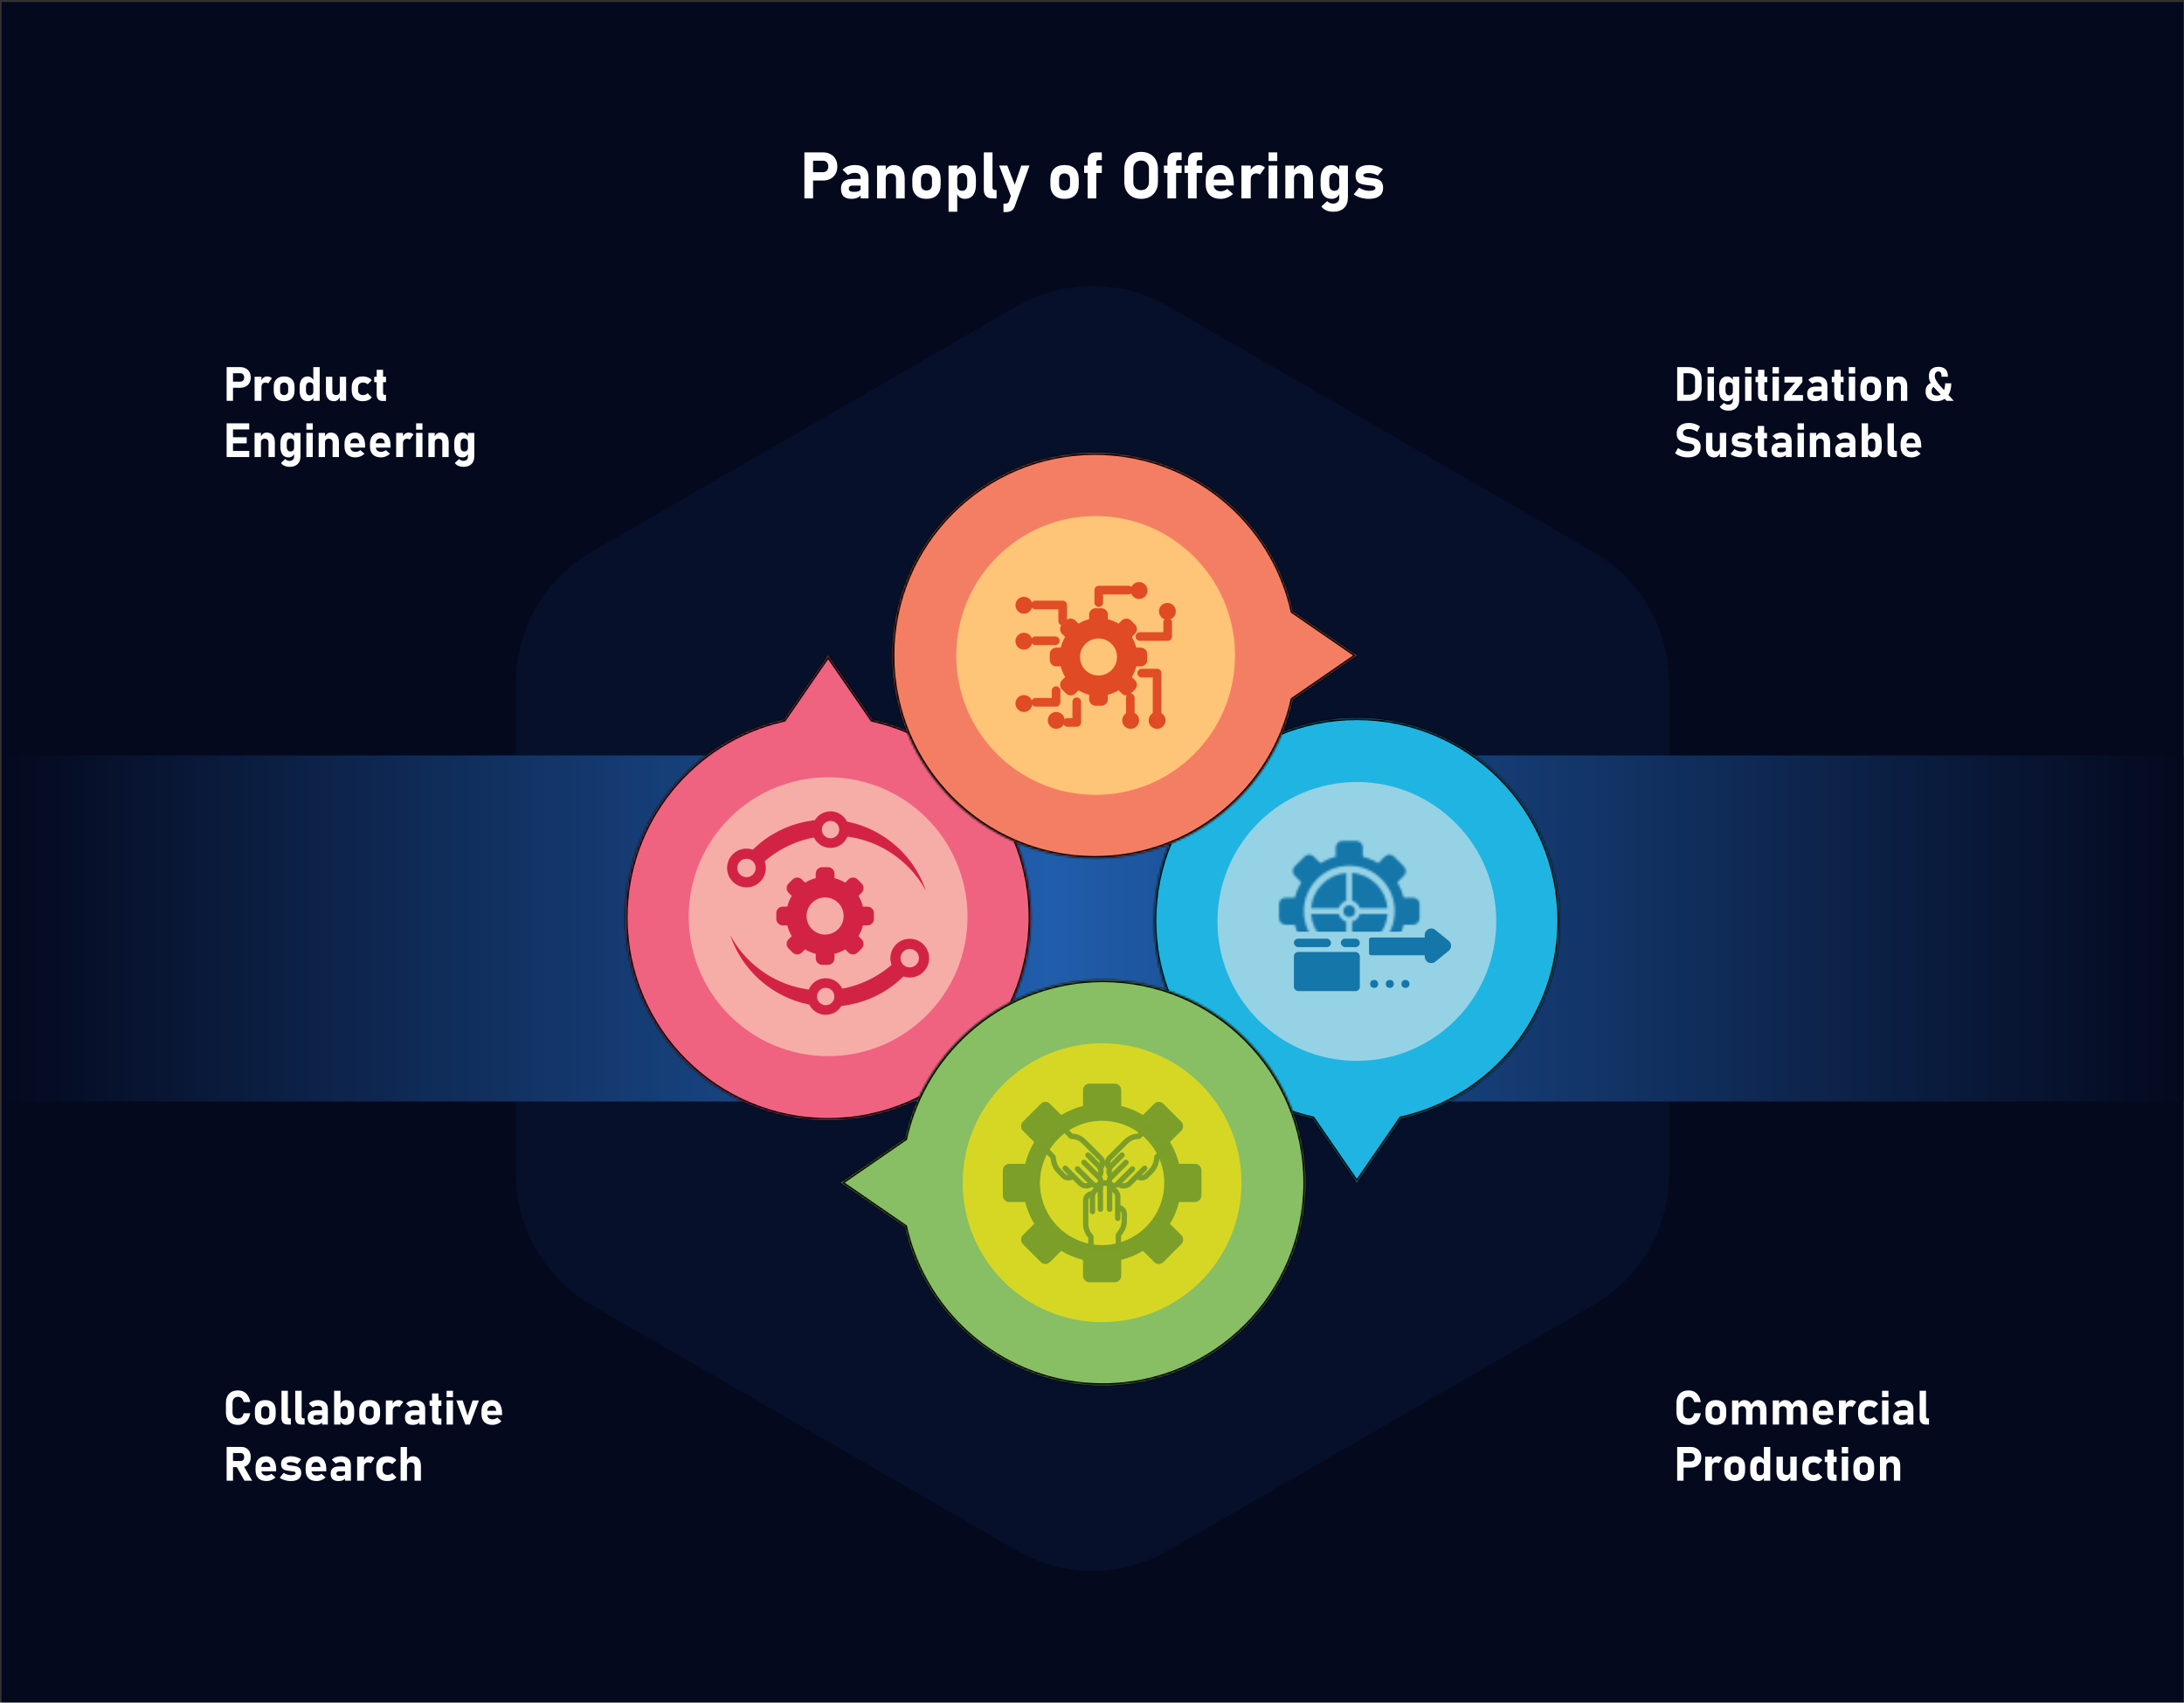
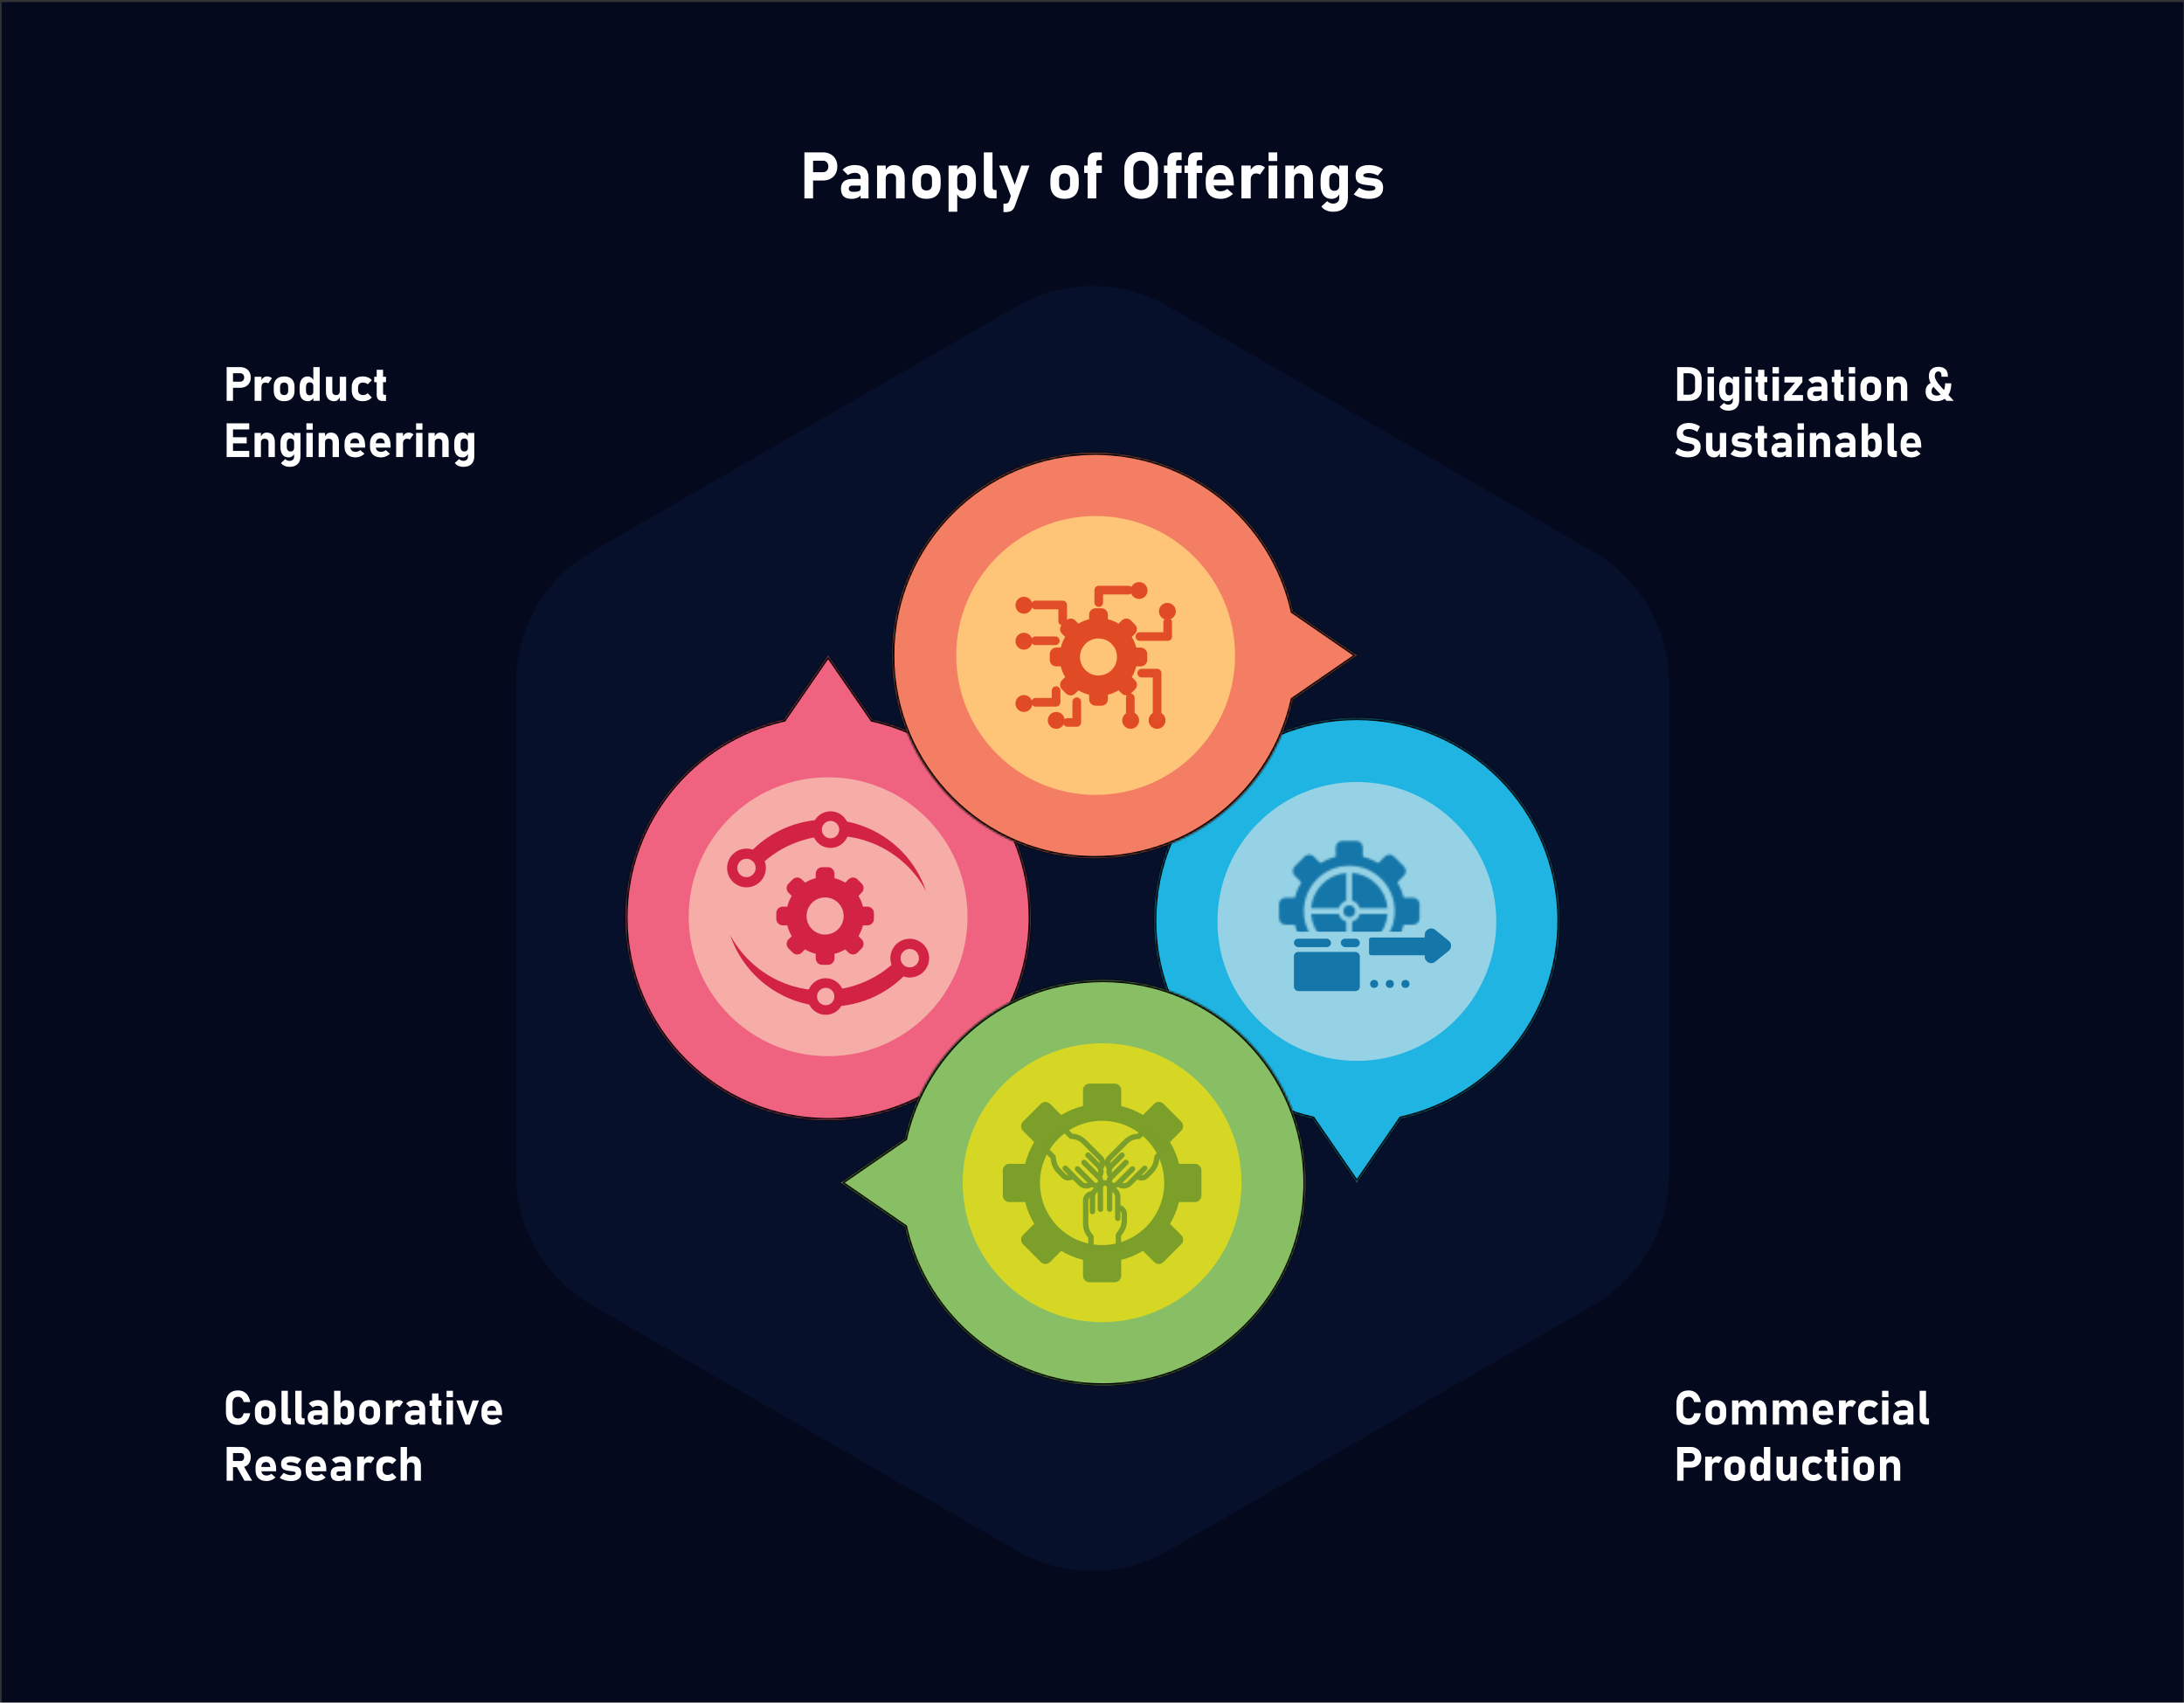
<svg xmlns="http://www.w3.org/2000/svg" width="1011" height="788" viewBox="0 0 1011 788" fill="none">
  <rect x="0" y="0" width="1011" height="788" fill="#333333" stroke="none" />
  <rect x="0.728" y="0.946" width="1010" height="786.882" fill="#04091E" />
  <path d="M470.728 141.741C492.386 129.237 519.07 129.237 540.728 141.741L737.605 255.408C759.263 267.913 772.605 291.022 772.605 316.03V543.365C772.605 568.373 759.263 591.482 737.605 603.987L540.728 717.654C519.069 730.158 492.386 730.158 470.728 717.654L273.85 603.987C252.192 591.482 238.85 568.373 238.85 543.365V316.03C238.85 291.022 252.192 267.913 273.85 255.408L470.728 141.741Z" fill="#06102A" />
  <path d="M374.199 83.552V79.684H381.011C381.733 79.684 382.319 79.445 382.769 78.967C383.218 78.478 383.442 77.839 383.442 77.048C383.442 76.237 383.218 75.593 382.769 75.114C382.329 74.626 381.743 74.382 381.011 74.382H374.199V70.514H380.908C382.256 70.514 383.428 70.788 384.424 71.335C385.43 71.872 386.211 72.629 386.768 73.605C387.324 74.582 387.603 75.729 387.603 77.048C387.603 78.356 387.324 79.499 386.768 80.475C386.211 81.452 385.43 82.209 384.424 82.746C383.418 83.283 382.246 83.552 380.908 83.552H374.199ZM372.368 91.813V70.514H376.382V91.813H372.368ZM398.398 91.813V82.175C398.398 81.471 398.164 80.929 397.695 80.549C397.227 80.168 396.562 79.977 395.703 79.977C395.137 79.977 394.575 80.07 394.019 80.256C393.462 80.431 392.969 80.69 392.539 81.032L390.049 78.586C390.654 77.892 391.455 77.355 392.451 76.974C393.447 76.584 394.551 76.388 395.762 76.388C397.764 76.388 399.312 76.882 400.405 77.868C401.499 78.854 402.046 80.246 402.046 82.043V91.813H398.398ZM394.165 92.033C392.544 92.033 391.328 91.647 390.518 90.876C389.707 90.104 389.302 88.923 389.302 87.331C389.302 85.817 389.751 84.689 390.649 83.947C391.558 83.195 392.915 82.819 394.722 82.819H398.53L398.735 85.881H394.736C394.131 85.881 393.677 86.003 393.374 86.247C393.071 86.481 392.92 86.843 392.92 87.331C392.92 87.829 393.11 88.2 393.491 88.444C393.882 88.678 394.458 88.796 395.22 88.796C396.284 88.796 397.08 88.674 397.607 88.429C398.135 88.185 398.398 87.804 398.398 87.287L398.706 89.499C398.647 90.075 398.389 90.553 397.93 90.934C397.471 91.305 396.904 91.584 396.23 91.769C395.566 91.945 394.878 92.033 394.165 92.033ZM406.001 91.813V76.608H410.015V91.813H406.001ZM414.79 91.813V82.599C414.79 81.847 414.575 81.271 414.146 80.871C413.726 80.461 413.125 80.256 412.344 80.256C411.602 80.256 411.025 80.466 410.615 80.885C410.215 81.296 410.015 81.877 410.015 82.629L409.707 79.26C410.146 78.342 410.679 77.633 411.304 77.135C411.938 76.638 412.759 76.388 413.765 76.388C415.366 76.388 416.606 76.93 417.485 78.014C418.364 79.089 418.804 80.612 418.804 82.585V91.813H414.79ZM428.882 92.033C426.792 92.033 425.176 91.457 424.033 90.304C422.891 89.142 422.319 87.511 422.319 85.412V82.936C422.319 80.856 422.891 79.245 424.033 78.102C425.176 76.96 426.792 76.388 428.882 76.388C430.972 76.388 432.588 76.96 433.73 78.102C434.873 79.245 435.444 80.856 435.444 82.936V85.456C435.444 87.546 434.873 89.167 433.73 90.319C432.588 91.462 430.972 92.033 428.882 92.033ZM428.867 88.166C429.678 88.166 430.308 87.931 430.757 87.463C431.206 86.984 431.431 86.315 431.431 85.456V82.936C431.431 82.087 431.206 81.427 430.757 80.959C430.308 80.49 429.678 80.256 428.867 80.256C428.066 80.256 427.441 80.49 426.992 80.959C426.553 81.427 426.333 82.087 426.333 82.936V85.456C426.333 86.315 426.553 86.984 426.992 87.463C427.441 87.931 428.066 88.166 428.867 88.166ZM439.106 97.995V76.608H443.12V97.995H439.106ZM446.65 92.033C445.762 92.033 444.995 91.808 444.351 91.359C443.706 90.9 443.228 90.256 442.915 89.425L443.12 85.954C443.12 86.452 443.208 86.877 443.384 87.228C443.56 87.58 443.813 87.848 444.146 88.034C444.487 88.219 444.897 88.312 445.376 88.312C446.128 88.312 446.709 88.063 447.119 87.565C447.539 87.067 447.749 86.364 447.749 85.456V83.039C447.749 82.111 447.539 81.393 447.119 80.885C446.709 80.368 446.128 80.109 445.376 80.109C444.897 80.109 444.487 80.207 444.146 80.402C443.813 80.588 443.56 80.861 443.384 81.222C443.208 81.584 443.12 82.023 443.12 82.541L442.812 79.172C443.223 78.283 443.76 77.599 444.424 77.121C445.098 76.633 445.84 76.388 446.65 76.388C448.281 76.388 449.541 76.969 450.43 78.132C451.318 79.284 451.763 80.915 451.763 83.024V85.456C451.763 87.546 451.318 89.167 450.43 90.319C449.541 91.462 448.281 92.033 446.65 92.033ZM459.438 70.514V86.789C459.438 87.15 459.541 87.433 459.746 87.638C459.961 87.844 460.264 87.946 460.654 87.946H461.328V91.813H459.277C458.057 91.813 457.109 91.462 456.436 90.758C455.762 90.055 455.425 89.064 455.425 87.785V70.514H459.438ZM472.783 76.608H476.562L469.795 95.373C469.414 96.418 468.887 97.14 468.213 97.541C467.539 97.951 466.606 98.156 465.415 98.156H464.521V94.26H465.415C465.835 94.26 466.187 94.167 466.47 93.981C466.763 93.796 466.987 93.483 467.144 93.044L472.783 76.608ZM468.872 93.058L462.515 76.608H466.294L471.406 89.821L468.872 93.058ZM492.808 92.033C490.718 92.033 489.102 91.457 487.959 90.304C486.816 89.142 486.245 87.511 486.245 85.412V82.936C486.245 80.856 486.816 79.245 487.959 78.102C489.102 76.96 490.718 76.388 492.808 76.388C494.897 76.388 496.514 76.96 497.656 78.102C498.799 79.245 499.37 80.856 499.37 82.936V85.456C499.37 87.546 498.799 89.167 497.656 90.319C496.514 91.462 494.897 92.033 492.808 92.033ZM492.793 88.166C493.604 88.166 494.233 87.931 494.683 87.463C495.132 86.984 495.356 86.315 495.356 85.456V82.936C495.356 82.087 495.132 81.427 494.683 80.959C494.233 80.49 493.604 80.256 492.793 80.256C491.992 80.256 491.367 80.49 490.918 80.959C490.479 81.427 490.259 82.087 490.259 82.936V85.456C490.259 86.315 490.479 86.984 490.918 87.463C491.367 87.931 491.992 88.166 492.793 88.166ZM503.472 91.813V74.543C503.472 73.205 503.779 72.199 504.395 71.525C505.01 70.851 505.967 70.514 507.266 70.514H510.049V74.089H508.35C508.047 74.089 507.827 74.206 507.69 74.44C507.554 74.665 507.485 74.933 507.485 75.246V91.813H503.472ZM501.86 80.036V76.608H510.049V80.036H501.86ZM528.242 92.033C526.68 92.033 525.312 91.711 524.141 91.066C522.979 90.412 522.075 89.494 521.431 88.312C520.786 87.131 520.464 85.754 520.464 84.181V78.146C520.464 76.564 520.786 75.187 521.431 74.015C522.075 72.834 522.979 71.921 524.141 71.276C525.312 70.622 526.68 70.295 528.242 70.295C529.805 70.295 531.167 70.622 532.329 71.276C533.501 71.921 534.409 72.834 535.054 74.015C535.698 75.187 536.021 76.564 536.021 78.146V84.181C536.021 85.754 535.698 87.131 535.054 88.312C534.409 89.494 533.501 90.412 532.329 91.066C531.167 91.711 529.805 92.033 528.242 92.033ZM528.242 88.019C529.336 88.019 530.21 87.677 530.864 86.994C531.528 86.31 531.86 85.407 531.86 84.284V78.044C531.86 76.911 531.528 76.008 530.864 75.334C530.21 74.65 529.336 74.308 528.242 74.308C527.148 74.308 526.27 74.65 525.605 75.334C524.951 76.008 524.624 76.911 524.624 78.044V84.284C524.624 85.407 524.951 86.31 525.605 86.994C526.27 87.677 527.148 88.019 528.242 88.019ZM540.415 91.813V74.543C540.415 73.205 540.723 72.199 541.338 71.525C541.953 70.851 542.91 70.514 544.209 70.514H546.992V74.089H545.293C544.99 74.089 544.771 74.206 544.634 74.44C544.497 74.665 544.429 74.933 544.429 75.246V91.813H540.415ZM538.804 80.036V76.608H546.992V80.036H538.804ZM549.937 91.813V74.543C549.937 73.205 550.244 72.199 550.859 71.525C551.475 70.851 552.432 70.514 553.73 70.514H556.514V74.089H554.814C554.512 74.089 554.292 74.206 554.155 74.44C554.019 74.665 553.95 74.933 553.95 75.246V91.813H549.937ZM548.325 80.036V76.608H556.514V80.036H548.325ZM565.098 92.033C562.891 92.033 561.177 91.442 559.956 90.26C558.745 89.069 558.14 87.389 558.14 85.221V83.508C558.14 81.242 558.721 79.489 559.883 78.249C561.055 77.008 562.705 76.388 564.834 76.388C566.846 76.388 568.398 77.131 569.492 78.615C570.596 80.09 571.147 82.17 571.147 84.855V85.851H560.747V83.141H567.485L567.441 82.79C567.334 81.921 567.061 81.247 566.621 80.768C566.182 80.28 565.586 80.036 564.834 80.036C563.867 80.036 563.115 80.324 562.578 80.9C562.051 81.476 561.787 82.292 561.787 83.346V85.28C561.787 86.315 562.075 87.116 562.651 87.682C563.237 88.249 564.053 88.532 565.098 88.532C565.635 88.532 566.167 88.439 566.694 88.254C567.222 88.058 567.7 87.785 568.13 87.433L570.752 89.763C569.961 90.485 569.072 91.047 568.086 91.447C567.1 91.838 566.104 92.033 565.098 92.033ZM574.663 91.813V76.608H578.97V91.813H574.663ZM583.218 80.842C583.032 80.646 582.793 80.5 582.5 80.402C582.217 80.304 581.89 80.256 581.519 80.256C580.708 80.256 580.078 80.519 579.629 81.047C579.189 81.564 578.97 82.287 578.97 83.215L578.662 79.26C579.082 78.361 579.624 77.658 580.288 77.15C580.962 76.642 581.699 76.388 582.5 76.388C583.135 76.388 583.706 76.491 584.214 76.696C584.731 76.891 585.181 77.184 585.562 77.575L583.218 80.842ZM587.246 74.528V70.514H591.26V74.528H587.246ZM587.246 91.813V76.608H591.26V91.813H587.246ZM594.995 91.813V76.608H599.009V91.813H594.995ZM603.784 91.813V82.599C603.784 81.847 603.569 81.271 603.14 80.871C602.72 80.461 602.119 80.256 601.338 80.256C600.596 80.256 600.02 80.466 599.609 80.885C599.209 81.296 599.009 81.877 599.009 82.629L598.701 79.26C599.141 78.342 599.673 77.633 600.298 77.135C600.933 76.638 601.753 76.388 602.759 76.388C604.36 76.388 605.601 76.93 606.479 78.014C607.358 79.089 607.798 80.612 607.798 82.585V91.813H603.784ZM617.144 97.995C615.933 97.995 614.849 97.78 613.892 97.35C612.944 96.93 612.207 96.335 611.68 95.563L614.375 93.088C614.717 93.449 615.127 93.732 615.605 93.937C616.084 94.142 616.582 94.245 617.1 94.245C617.91 94.245 618.589 94.02 619.136 93.571C619.683 93.122 619.956 92.482 619.956 91.652V76.608H623.97V91.359C623.97 93.469 623.374 95.099 622.183 96.252C621.001 97.414 619.321 97.995 617.144 97.995ZM616.426 92.033C614.805 92.033 613.545 91.462 612.646 90.319C611.758 89.167 611.313 87.546 611.313 85.456V83.024C611.313 80.915 611.758 79.284 612.646 78.132C613.545 76.969 614.805 76.388 616.426 76.388C617.236 76.388 617.974 76.633 618.638 77.121C619.312 77.599 619.854 78.283 620.264 79.172L619.956 82.541C619.956 82.023 619.868 81.584 619.692 81.222C619.517 80.861 619.258 80.588 618.916 80.402C618.584 80.207 618.179 80.109 617.7 80.109C616.948 80.109 616.362 80.368 615.942 80.885C615.532 81.393 615.327 82.111 615.327 83.039V85.456C615.327 86.364 615.532 87.067 615.942 87.565C616.362 88.063 616.948 88.312 617.7 88.312C618.179 88.312 618.584 88.219 618.916 88.034C619.258 87.848 619.517 87.58 619.692 87.228C619.868 86.877 619.956 86.452 619.956 85.954L620.161 89.425C619.858 90.256 619.38 90.9 618.726 91.359C618.081 91.808 617.314 92.033 616.426 92.033ZM633.74 92.033C632.373 92.033 631.069 91.852 629.829 91.491C628.599 91.12 627.549 90.607 626.68 89.953L629.155 86.862C629.888 87.331 630.654 87.692 631.455 87.946C632.256 88.2 633.018 88.327 633.74 88.327C634.678 88.327 635.405 88.224 635.923 88.019C636.44 87.804 636.699 87.511 636.699 87.14C636.699 86.691 636.519 86.383 636.157 86.218C635.806 86.052 635.342 85.944 634.766 85.895C634.189 85.837 633.579 85.763 632.935 85.675C632.28 85.588 631.631 85.485 630.986 85.368C630.352 85.241 629.771 85.041 629.243 84.767C628.716 84.484 628.296 84.064 627.983 83.508C627.671 82.941 627.515 82.175 627.515 81.208C627.515 79.675 628.057 78.488 629.141 77.648C630.225 76.808 631.758 76.388 633.74 76.388C634.902 76.388 636.045 76.559 637.168 76.901C638.301 77.243 639.312 77.726 640.2 78.351L637.812 81.266C637.148 80.895 636.455 80.607 635.732 80.402C635.01 80.197 634.316 80.094 633.652 80.094C632.842 80.094 632.212 80.187 631.763 80.373C631.313 80.549 631.089 80.807 631.089 81.149C631.089 81.442 631.245 81.662 631.558 81.808C631.87 81.955 632.28 82.062 632.788 82.131C633.296 82.189 633.843 82.253 634.429 82.321C635.103 82.399 635.781 82.497 636.465 82.614C637.148 82.721 637.773 82.922 638.34 83.215C638.916 83.508 639.38 83.952 639.731 84.548C640.083 85.143 640.259 85.964 640.259 87.008C640.259 88.6 639.688 89.836 638.545 90.715C637.412 91.594 635.811 92.033 633.74 92.033Z" fill="white" />
  <path d="M777.876 185.524V182.688H781.625C782.592 182.688 783.341 182.455 783.871 181.99C784.401 181.517 784.666 180.858 784.666 180.013V175.416C784.666 174.564 784.401 173.905 783.871 173.439C783.341 172.974 782.592 172.741 781.625 172.741H777.876V169.905H781.561C783.523 169.905 785.038 170.396 786.105 171.377C787.179 172.351 787.716 173.726 787.716 175.502V179.927C787.716 181.038 787.487 182.015 787.029 182.86C786.57 183.698 785.883 184.353 784.966 184.826C784.057 185.291 782.918 185.524 781.55 185.524H777.876ZM776.394 185.524V169.905H779.337V185.524H776.394ZM790.456 172.848V169.905H793.399V172.848H790.456ZM790.456 185.524V174.374H793.399V185.524H790.456ZM800.091 190.057C799.203 190.057 798.408 189.9 797.707 189.585C797.012 189.277 796.471 188.84 796.084 188.274L798.061 186.459C798.312 186.724 798.612 186.931 798.963 187.082C799.314 187.232 799.68 187.307 800.059 187.307C800.653 187.307 801.151 187.143 801.552 186.813C801.953 186.484 802.154 186.015 802.154 185.406V174.374H805.097V185.191C805.097 186.738 804.66 187.934 803.787 188.779C802.92 189.631 801.688 190.057 800.091 190.057ZM799.565 185.685C798.376 185.685 797.452 185.266 796.793 184.428C796.142 183.583 795.816 182.395 795.816 180.862V179.079C795.816 177.532 796.142 176.336 796.793 175.491C797.452 174.639 798.376 174.213 799.565 174.213C800.159 174.213 800.7 174.392 801.187 174.75C801.681 175.101 802.079 175.602 802.379 176.254L802.154 178.724C802.154 178.345 802.089 178.023 801.96 177.758C801.832 177.493 801.642 177.292 801.391 177.156C801.148 177.013 800.85 176.941 800.5 176.941C799.948 176.941 799.518 177.131 799.21 177.51C798.91 177.883 798.759 178.409 798.759 179.09V180.862C798.759 181.528 798.91 182.044 799.21 182.409C799.518 182.774 799.948 182.957 800.5 182.957C800.85 182.957 801.148 182.889 801.391 182.753C801.642 182.617 801.832 182.42 801.96 182.162C802.089 181.904 802.154 181.593 802.154 181.227L802.304 183.773C802.082 184.382 801.731 184.855 801.251 185.191C800.779 185.521 800.217 185.685 799.565 185.685ZM807.836 172.848V169.905H810.78V172.848H807.836ZM807.836 185.524V174.374H810.78V185.524H807.836ZM816.634 185.578C815.639 185.578 814.919 185.324 814.475 184.815C814.031 184.307 813.809 183.576 813.809 182.624V171.13H816.752V181.893C816.752 182.158 816.806 182.366 816.914 182.516C817.021 182.667 817.179 182.742 817.386 182.742H818.117V185.578H816.634ZM812.66 176.887V174.374H818.117V176.887H812.66ZM820.534 172.848V169.905H823.477V172.848H820.534ZM820.534 185.524V174.374H823.477V185.524H820.534ZM834.337 174.374V176.866L829.407 182.849H834.627V185.524H825.894V182.989L830.964 177.049H826.044V174.374H834.337ZM843.243 185.524V178.456C843.243 177.94 843.071 177.543 842.727 177.263C842.383 176.984 841.896 176.844 841.266 176.844C840.851 176.844 840.439 176.913 840.031 177.049C839.623 177.177 839.261 177.367 838.946 177.618L837.12 175.824C837.564 175.316 838.151 174.922 838.881 174.642C839.612 174.356 840.421 174.213 841.309 174.213C842.777 174.213 843.912 174.574 844.714 175.298C845.516 176.021 845.917 177.041 845.917 178.359V185.524H843.243ZM840.138 185.685C838.949 185.685 838.058 185.402 837.463 184.837C836.869 184.271 836.572 183.404 836.572 182.237C836.572 181.127 836.901 180.3 837.56 179.756C838.226 179.204 839.222 178.928 840.546 178.928H843.339L843.49 181.174H840.557C840.113 181.174 839.78 181.263 839.558 181.442C839.336 181.614 839.225 181.879 839.225 182.237C839.225 182.602 839.365 182.874 839.644 183.053C839.931 183.225 840.353 183.311 840.912 183.311C841.692 183.311 842.276 183.222 842.663 183.043C843.049 182.864 843.243 182.584 843.243 182.205L843.468 183.827C843.425 184.249 843.236 184.6 842.899 184.88C842.562 185.152 842.147 185.356 841.653 185.492C841.166 185.621 840.661 185.685 840.138 185.685ZM851.933 185.578C850.938 185.578 850.218 185.324 849.774 184.815C849.33 184.307 849.108 183.576 849.108 182.624V171.13H852.051V181.893C852.051 182.158 852.105 182.366 852.212 182.516C852.32 182.667 852.477 182.742 852.685 182.742H853.416V185.578H851.933ZM847.958 176.887V174.374H853.416V176.887H847.958ZM855.833 172.848V169.905H858.776V172.848H855.833ZM855.833 185.524V174.374H858.776V185.524H855.833ZM866.005 185.685C864.473 185.685 863.288 185.263 862.45 184.418C861.612 183.566 861.193 182.37 861.193 180.83V179.014C861.193 177.489 861.612 176.307 862.45 175.469C863.288 174.632 864.473 174.213 866.005 174.213C867.538 174.213 868.723 174.632 869.561 175.469C870.399 176.307 870.818 177.489 870.818 179.014V180.862C870.818 182.395 870.399 183.583 869.561 184.428C868.723 185.266 867.538 185.685 866.005 185.685ZM865.995 182.849C866.589 182.849 867.051 182.677 867.38 182.334C867.71 181.983 867.875 181.492 867.875 180.862V179.014C867.875 178.391 867.71 177.908 867.38 177.564C867.051 177.22 866.589 177.049 865.995 177.049C865.407 177.049 864.949 177.22 864.62 177.564C864.297 177.908 864.136 178.391 864.136 179.014V180.862C864.136 181.492 864.297 181.983 864.62 182.334C864.949 182.677 865.407 182.849 865.995 182.849ZM873.503 185.524V174.374H876.447V185.524H873.503ZM879.949 185.524V178.767C879.949 178.216 879.791 177.793 879.476 177.5C879.168 177.199 878.728 177.049 878.155 177.049C877.611 177.049 877.188 177.203 876.887 177.51C876.594 177.811 876.447 178.237 876.447 178.789L876.221 176.318C876.543 175.645 876.934 175.126 877.392 174.76C877.858 174.395 878.459 174.213 879.197 174.213C880.371 174.213 881.281 174.61 881.925 175.405C882.57 176.193 882.892 177.31 882.892 178.757V185.524H879.949ZM901.111 185.524L895.267 179.315C894.501 178.499 893.914 177.661 893.505 176.802C893.104 175.935 892.904 175.025 892.904 174.073C892.904 172.705 893.287 171.649 894.053 170.904C894.819 170.152 895.904 169.776 897.308 169.776C898.705 169.776 899.782 170.138 900.542 170.861C901.308 171.577 901.691 172.594 901.691 173.912V174.342H898.748V173.912C898.748 173.274 898.622 172.784 898.372 172.44C898.121 172.089 897.766 171.914 897.308 171.914C896.778 171.914 896.366 172.104 896.073 172.483C895.779 172.856 895.632 173.385 895.632 174.073C895.632 174.639 895.84 175.305 896.255 176.071C896.671 176.83 897.251 177.622 897.996 178.445L904.43 185.524H901.111ZM896.524 178.66C895.765 178.66 895.178 178.882 894.762 179.326C894.354 179.77 894.15 180.397 894.15 181.206C894.15 181.793 894.372 182.251 894.816 182.581C895.26 182.91 895.887 183.075 896.696 183.075C897.877 183.075 898.794 182.563 899.446 181.539C900.097 180.508 900.423 179.125 900.423 177.392H903.259C903.259 179.104 902.987 180.579 902.443 181.818C901.906 183.057 901.111 184.013 900.058 184.686C899.013 185.352 897.731 185.685 896.212 185.685C894.68 185.685 893.491 185.295 892.646 184.514C891.801 183.734 891.378 182.631 891.378 181.206C891.378 179.924 891.747 178.9 892.485 178.134C893.23 177.367 894.275 176.927 895.622 176.812L896.524 178.66ZM781.303 211.685C780.558 211.685 779.828 211.61 779.112 211.46C778.403 211.309 777.737 211.091 777.114 210.804C776.491 210.511 775.929 210.16 775.427 209.752L776.792 207.324C777.393 207.818 778.088 208.201 778.875 208.473C779.663 208.738 780.472 208.871 781.303 208.871C782.263 208.871 783.008 208.71 783.538 208.387C784.068 208.058 784.333 207.596 784.333 207.002V206.991C784.333 206.54 784.2 206.196 783.935 205.96C783.67 205.716 783.319 205.537 782.882 205.423C782.453 205.308 781.984 205.211 781.475 205.133C780.866 205.039 780.25 204.925 779.627 204.789C779.004 204.646 778.431 204.424 777.909 204.123C777.386 203.815 776.963 203.378 776.641 202.812C776.326 202.247 776.168 201.491 776.168 200.546V200.535C776.168 199.01 776.67 197.831 777.672 197.001C778.675 196.163 780.093 195.744 781.926 195.744C782.771 195.744 783.631 195.887 784.504 196.174C785.378 196.453 786.191 196.854 786.943 197.377L785.697 199.869C785.095 199.446 784.465 199.124 783.806 198.902C783.154 198.673 782.528 198.558 781.926 198.558C781.024 198.558 780.326 198.709 779.832 199.01C779.337 199.303 779.09 199.719 779.09 200.256V200.266C779.09 200.768 779.237 201.147 779.531 201.405C779.824 201.663 780.208 201.856 780.68 201.985C781.153 202.107 781.661 202.221 782.206 202.329C782.807 202.443 783.405 202.587 784 202.759C784.594 202.923 785.138 203.163 785.632 203.478C786.126 203.793 786.52 204.227 786.814 204.778C787.108 205.33 787.254 206.046 787.254 206.927V206.948C787.254 208.452 786.735 209.619 785.697 210.45C784.658 211.274 783.194 211.685 781.303 211.685ZM796.138 211.524V200.374H799.071V211.524H796.138ZM792.679 200.374V207.152C792.679 207.689 792.83 208.108 793.13 208.409C793.438 208.703 793.868 208.849 794.419 208.849C794.971 208.849 795.393 208.699 795.687 208.398C795.988 208.09 796.138 207.653 796.138 207.088L796.289 209.526C796.102 210.078 795.773 210.575 795.3 211.019C794.835 211.463 794.23 211.685 793.485 211.685C792.289 211.685 791.365 211.299 790.713 210.525C790.062 209.752 789.736 208.663 789.736 207.26V200.374H792.679ZM806.247 211.685C805.244 211.685 804.288 211.553 803.378 211.288C802.476 211.016 801.706 210.64 801.069 210.16L802.884 207.893C803.421 208.237 803.984 208.502 804.571 208.688C805.158 208.874 805.717 208.968 806.247 208.968C806.934 208.968 807.468 208.892 807.847 208.742C808.227 208.584 808.417 208.37 808.417 208.097C808.417 207.768 808.284 207.542 808.019 207.421C807.761 207.299 807.421 207.22 806.999 207.184C806.576 207.141 806.128 207.088 805.656 207.023C805.176 206.959 804.7 206.884 804.227 206.798C803.762 206.705 803.335 206.558 802.949 206.357C802.562 206.149 802.254 205.842 802.025 205.433C801.796 205.018 801.681 204.456 801.681 203.747C801.681 202.622 802.079 201.752 802.874 201.136C803.668 200.521 804.793 200.213 806.247 200.213C807.099 200.213 807.937 200.338 808.76 200.589C809.591 200.839 810.332 201.194 810.984 201.652L809.233 203.79C808.746 203.518 808.237 203.306 807.708 203.156C807.178 203.006 806.669 202.93 806.182 202.93C805.588 202.93 805.126 202.998 804.796 203.135C804.467 203.263 804.302 203.453 804.302 203.704C804.302 203.919 804.417 204.08 804.646 204.187C804.875 204.295 805.176 204.373 805.548 204.424C805.921 204.467 806.322 204.513 806.751 204.563C807.246 204.621 807.743 204.692 808.245 204.778C808.746 204.857 809.204 205.004 809.62 205.219C810.042 205.433 810.382 205.759 810.64 206.196C810.898 206.633 811.027 207.234 811.027 208.001C811.027 209.168 810.608 210.074 809.77 210.719C808.939 211.363 807.765 211.685 806.247 211.685ZM816.505 211.578C815.51 211.578 814.79 211.324 814.346 210.815C813.902 210.307 813.68 209.576 813.68 208.624V197.13H816.624V207.893C816.624 208.158 816.677 208.366 816.785 208.516C816.892 208.667 817.05 208.742 817.257 208.742H817.988V211.578H816.505ZM812.531 202.887V200.374H817.988V202.887H812.531ZM826.7 211.524V204.456C826.7 203.94 826.528 203.543 826.184 203.263C825.84 202.984 825.353 202.844 824.723 202.844C824.308 202.844 823.896 202.913 823.488 203.049C823.08 203.177 822.718 203.367 822.403 203.618L820.577 201.824C821.021 201.316 821.608 200.922 822.338 200.642C823.069 200.356 823.878 200.213 824.766 200.213C826.234 200.213 827.369 200.574 828.171 201.298C828.973 202.021 829.375 203.041 829.375 204.359V211.524H826.7ZM823.595 211.685C822.406 211.685 821.515 211.402 820.92 210.837C820.326 210.271 820.029 209.404 820.029 208.237C820.029 207.127 820.358 206.3 821.017 205.756C821.683 205.204 822.679 204.928 824.003 204.928H826.796L826.947 207.174H824.014C823.57 207.174 823.237 207.263 823.015 207.442C822.793 207.614 822.682 207.879 822.682 208.237C822.682 208.602 822.822 208.874 823.101 209.053C823.388 209.225 823.81 209.311 824.369 209.311C825.149 209.311 825.733 209.222 826.12 209.043C826.506 208.864 826.7 208.584 826.7 208.205L826.925 209.827C826.882 210.249 826.693 210.6 826.356 210.88C826.019 211.152 825.604 211.356 825.11 211.492C824.623 211.621 824.118 211.685 823.595 211.685ZM832.114 198.848V195.905H835.057V198.848H832.114ZM832.114 211.524V200.374H835.057V211.524H832.114ZM837.796 211.524V200.374H840.74V211.524H837.796ZM844.242 211.524V204.767C844.242 204.216 844.084 203.793 843.769 203.5C843.461 203.199 843.021 203.049 842.448 203.049C841.903 203.049 841.481 203.203 841.18 203.51C840.887 203.811 840.74 204.237 840.74 204.789L840.514 202.318C840.836 201.645 841.227 201.126 841.685 200.76C842.151 200.395 842.752 200.213 843.49 200.213C844.664 200.213 845.574 200.61 846.218 201.405C846.863 202.193 847.185 203.31 847.185 204.757V211.524H844.242ZM856.219 211.524V204.456C856.219 203.94 856.047 203.543 855.704 203.263C855.36 202.984 854.873 202.844 854.243 202.844C853.827 202.844 853.416 202.913 853.007 203.049C852.599 203.177 852.237 203.367 851.922 203.618L850.096 201.824C850.54 201.316 851.127 200.922 851.858 200.642C852.588 200.356 853.398 200.213 854.286 200.213C855.754 200.213 856.889 200.574 857.691 201.298C858.493 202.021 858.894 203.041 858.894 204.359V211.524H856.219ZM853.115 211.685C851.926 211.685 851.034 211.402 850.44 210.837C849.846 210.271 849.548 209.404 849.548 208.237C849.548 207.127 849.878 206.3 850.537 205.756C851.203 205.204 852.198 204.928 853.523 204.928H856.316L856.466 207.174H853.534C853.09 207.174 852.757 207.263 852.535 207.442C852.313 207.614 852.202 207.879 852.202 208.237C852.202 208.602 852.341 208.874 852.621 209.053C852.907 209.225 853.33 209.311 853.888 209.311C854.669 209.311 855.252 209.222 855.639 209.043C856.026 208.864 856.219 208.584 856.219 208.205L856.445 209.827C856.402 210.249 856.212 210.6 855.875 210.88C855.539 211.152 855.124 211.356 854.629 211.492C854.142 211.621 853.638 211.685 853.115 211.685ZM867.327 211.685C866.675 211.685 866.113 211.521 865.64 211.191C865.167 210.855 864.817 210.382 864.587 209.773L864.738 207.227C864.738 207.593 864.802 207.904 864.931 208.162C865.06 208.42 865.246 208.617 865.49 208.753C865.74 208.889 866.041 208.957 866.392 208.957C866.944 208.957 867.37 208.774 867.67 208.409C867.978 208.044 868.132 207.528 868.132 206.862V205.09C868.132 204.409 867.978 203.883 867.67 203.51C867.37 203.131 866.944 202.941 866.392 202.941C866.041 202.941 865.74 203.013 865.49 203.156C865.246 203.292 865.06 203.493 864.931 203.758C864.802 204.023 864.738 204.345 864.738 204.724L864.512 202.254C864.813 201.602 865.207 201.101 865.694 200.75C866.188 200.392 866.732 200.213 867.327 200.213C868.523 200.213 869.446 200.639 870.098 201.491C870.75 202.336 871.076 203.532 871.076 205.079V206.862C871.076 208.395 870.75 209.583 870.098 210.428C869.446 211.266 868.523 211.685 867.327 211.685ZM861.794 211.524V195.905H864.738V211.524H861.794ZM876.705 195.905V207.84C876.705 208.105 876.78 208.312 876.93 208.463C877.088 208.613 877.31 208.688 877.596 208.688H878.09V211.524H876.586C875.691 211.524 874.997 211.266 874.502 210.751C874.008 210.235 873.761 209.508 873.761 208.57V195.905H876.705ZM884.922 211.685C883.304 211.685 882.047 211.252 881.152 210.385C880.264 209.512 879.82 208.28 879.82 206.69V205.433C879.82 203.772 880.246 202.486 881.098 201.577C881.958 200.667 883.168 200.213 884.729 200.213C886.204 200.213 887.343 200.757 888.145 201.845C888.954 202.927 889.359 204.452 889.359 206.422V207.152H881.732V205.165H886.673L886.641 204.907C886.562 204.27 886.362 203.775 886.04 203.425C885.717 203.066 885.28 202.887 884.729 202.887C884.02 202.887 883.469 203.099 883.075 203.521C882.688 203.944 882.495 204.542 882.495 205.315V206.733C882.495 207.492 882.706 208.08 883.128 208.495C883.558 208.91 884.156 209.118 884.922 209.118C885.316 209.118 885.707 209.05 886.093 208.914C886.48 208.771 886.831 208.57 887.146 208.312L889.069 210.02C888.489 210.55 887.837 210.962 887.114 211.256C886.39 211.542 885.66 211.685 884.922 211.685Z" fill="white" />
  <path d="M781.722 659.457C780.526 659.457 779.506 659.231 778.661 658.78C777.823 658.322 777.182 657.659 776.738 656.793C776.294 655.919 776.072 654.866 776.072 653.635V649.348C776.072 648.109 776.294 647.057 776.738 646.19C777.182 645.324 777.823 644.661 778.661 644.203C779.506 643.745 780.526 643.515 781.722 643.515C782.71 643.515 783.588 643.727 784.354 644.149C785.127 644.572 785.765 645.184 786.266 645.986C786.775 646.788 787.125 647.762 787.319 648.908H784.268C784.153 648.385 783.974 647.945 783.731 647.587C783.495 647.221 783.205 646.942 782.861 646.749C782.524 646.555 782.145 646.459 781.722 646.459C780.899 646.459 780.258 646.713 779.799 647.221C779.348 647.723 779.123 648.432 779.123 649.348V653.635C779.123 654.551 779.348 655.26 779.799 655.761C780.258 656.263 780.899 656.513 781.722 656.513C782.367 656.513 782.911 656.302 783.355 655.88C783.799 655.45 784.103 654.845 784.268 654.064H787.319C787.118 655.203 786.764 656.177 786.255 656.986C785.754 657.788 785.12 658.4 784.354 658.823C783.588 659.246 782.71 659.457 781.722 659.457ZM794.291 659.457C792.758 659.457 791.573 659.034 790.735 658.189C789.897 657.337 789.478 656.141 789.478 654.601V652.786C789.478 651.26 789.897 650.079 790.735 649.241C791.573 648.403 792.758 647.984 794.291 647.984C795.823 647.984 797.008 648.403 797.846 649.241C798.684 650.079 799.103 651.26 799.103 652.786V654.634C799.103 656.166 798.684 657.355 797.846 658.2C797.008 659.038 795.823 659.457 794.291 659.457ZM794.28 656.621C794.874 656.621 795.336 656.449 795.666 656.105C795.995 655.754 796.16 655.264 796.16 654.634V652.786C796.16 652.163 795.995 651.679 795.666 651.336C795.336 650.992 794.874 650.82 794.28 650.82C793.693 650.82 793.234 650.992 792.905 651.336C792.583 651.679 792.421 652.163 792.421 652.786V654.634C792.421 655.264 792.583 655.754 792.905 656.105C793.234 656.449 793.693 656.621 794.28 656.621ZM814.787 659.296V652.861C814.787 652.209 814.629 651.708 814.314 651.357C814.006 650.999 813.566 650.82 812.993 650.82C812.427 650.82 811.99 650.992 811.682 651.336C811.381 651.672 811.231 652.152 811.231 652.775L810.683 650.197C811.034 649.488 811.492 648.944 812.058 648.564C812.624 648.177 813.247 647.984 813.927 647.984C815.138 647.984 816.072 648.41 816.731 649.262C817.397 650.108 817.73 651.303 817.73 652.85V659.296H814.787ZM801.789 659.296V648.145H804.732V659.296H801.789ZM808.288 659.296V652.861C808.288 652.209 808.126 651.708 807.804 651.357C807.489 650.999 807.034 650.82 806.44 650.82C805.896 650.82 805.473 650.974 805.172 651.282C804.879 651.583 804.732 652.009 804.732 652.56L804.506 650.09C804.829 649.416 805.233 648.897 805.72 648.532C806.214 648.167 806.802 647.984 807.482 647.984C808.678 647.984 809.602 648.41 810.253 649.262C810.905 650.108 811.231 651.303 811.231 652.85V659.296H808.288ZM833.628 659.296V652.861C833.628 652.209 833.471 651.708 833.156 651.357C832.848 650.999 832.407 650.82 831.834 650.82C831.269 650.82 830.832 650.992 830.524 651.336C830.223 651.672 830.073 652.152 830.073 652.775L829.525 650.197C829.876 649.488 830.334 648.944 830.9 648.564C831.466 648.177 832.089 647.984 832.769 647.984C833.979 647.984 834.914 648.41 835.573 649.262C836.239 650.108 836.572 651.303 836.572 652.85V659.296H833.628ZM820.63 659.296V648.145H823.574V659.296H820.63ZM827.129 659.296V652.861C827.129 652.209 826.968 651.708 826.646 651.357C826.331 650.999 825.876 650.82 825.282 650.82C824.737 650.82 824.315 650.974 824.014 651.282C823.721 651.583 823.574 652.009 823.574 652.56L823.348 650.09C823.67 649.416 824.075 648.897 824.562 648.532C825.056 648.167 825.643 647.984 826.324 647.984C827.52 647.984 828.444 648.41 829.095 649.262C829.747 650.108 830.073 651.303 830.073 652.85V659.296H827.129ZM844.252 659.457C842.634 659.457 841.377 659.024 840.482 658.157C839.594 657.283 839.15 656.052 839.15 654.462V653.205C839.15 651.543 839.576 650.258 840.428 649.348C841.288 648.439 842.498 647.984 844.059 647.984C845.534 647.984 846.673 648.528 847.475 649.617C848.284 650.698 848.689 652.224 848.689 654.193V654.924H841.062V652.936H846.003L845.971 652.678C845.892 652.041 845.692 651.547 845.37 651.196C845.047 650.838 844.611 650.659 844.059 650.659C843.35 650.659 842.799 650.87 842.405 651.293C842.018 651.715 841.825 652.313 841.825 653.087V654.505C841.825 655.264 842.036 655.851 842.458 656.266C842.888 656.682 843.486 656.889 844.252 656.889C844.646 656.889 845.037 656.821 845.423 656.685C845.81 656.542 846.161 656.342 846.476 656.084L848.399 657.792C847.819 658.322 847.167 658.733 846.444 659.027C845.721 659.314 844.99 659.457 844.252 659.457ZM851.267 659.296V648.145H854.425V659.296H851.267ZM857.541 651.25C857.404 651.107 857.229 650.999 857.014 650.927C856.806 650.856 856.567 650.82 856.294 650.82C855.7 650.82 855.238 651.013 854.909 651.4C854.586 651.78 854.425 652.31 854.425 652.99L854.2 650.09C854.508 649.431 854.905 648.915 855.392 648.543C855.886 648.17 856.427 647.984 857.014 647.984C857.48 647.984 857.899 648.059 858.271 648.21C858.651 648.353 858.98 648.568 859.259 648.854L857.541 651.25ZM865.157 659.457C863.56 659.457 862.321 659.006 861.44 658.103C860.559 657.201 860.119 655.93 860.119 654.29V653.097C860.119 651.472 860.559 650.215 861.44 649.327C862.321 648.432 863.56 647.984 865.157 647.984C866.073 647.984 866.901 648.138 867.638 648.446C868.383 648.754 868.974 649.194 869.411 649.767L867.509 651.615C867.244 651.364 866.926 651.171 866.553 651.035C866.188 650.892 865.805 650.82 865.404 650.82C864.659 650.82 864.083 651.021 863.674 651.422C863.266 651.816 863.062 652.374 863.062 653.097V654.29C863.062 655.035 863.266 655.611 863.674 656.019C864.083 656.42 864.659 656.621 865.404 656.621C865.805 656.621 866.188 656.546 866.553 656.395C866.926 656.245 867.244 656.03 867.509 655.751L869.411 657.706C868.974 658.264 868.383 658.698 867.638 659.006C866.901 659.306 866.073 659.457 865.157 659.457ZM871.237 646.62V643.677H874.18V646.62H871.237ZM871.237 659.296V648.145H874.18V659.296H871.237ZM883.053 659.296V652.227C883.053 651.712 882.881 651.314 882.538 651.035C882.194 650.756 881.707 650.616 881.077 650.616C880.661 650.616 880.25 650.684 879.841 650.82C879.433 650.949 879.071 651.139 878.756 651.389L876.93 649.595C877.374 649.087 877.961 648.693 878.692 648.414C879.422 648.127 880.232 647.984 881.12 647.984C882.588 647.984 883.723 648.346 884.525 649.069C885.327 649.792 885.728 650.813 885.728 652.131V659.296H883.053ZM879.949 659.457C878.76 659.457 877.868 659.174 877.274 658.608C876.68 658.042 876.382 657.176 876.382 656.009C876.382 654.899 876.712 654.071 877.371 653.527C878.037 652.976 879.032 652.7 880.357 652.7H883.15L883.3 654.945H880.368C879.924 654.945 879.591 655.035 879.369 655.214C879.147 655.385 879.036 655.65 879.036 656.009C879.036 656.374 879.175 656.646 879.455 656.825C879.741 656.997 880.164 657.083 880.722 657.083C881.503 657.083 882.086 656.993 882.473 656.814C882.86 656.635 883.053 656.356 883.053 655.976L883.279 657.598C883.236 658.021 883.046 658.372 882.709 658.651C882.373 658.923 881.958 659.127 881.463 659.263C880.976 659.392 880.472 659.457 879.949 659.457ZM891.572 643.677V655.611C891.572 655.876 891.647 656.084 891.797 656.234C891.955 656.385 892.177 656.46 892.463 656.46H892.958V659.296H891.454C890.558 659.296 889.864 659.038 889.37 658.522C888.875 658.007 888.628 657.28 888.628 656.342V643.677H891.572ZM777.737 679.237V676.401H782.732C783.262 676.401 783.692 676.226 784.021 675.875C784.35 675.517 784.515 675.048 784.515 674.468C784.515 673.873 784.35 673.4 784.021 673.05C783.699 672.691 783.269 672.512 782.732 672.512H777.737V669.677H782.657C783.645 669.677 784.504 669.877 785.235 670.278C785.972 670.672 786.545 671.227 786.954 671.943C787.362 672.659 787.566 673.501 787.566 674.468C787.566 675.427 787.362 676.265 786.954 676.981C786.545 677.697 785.972 678.252 785.235 678.646C784.497 679.04 783.638 679.237 782.657 679.237H777.737ZM776.394 685.296V669.677H779.337V685.296H776.394ZM789.349 685.296V674.145H792.507V685.296H789.349ZM795.623 677.25C795.486 677.107 795.311 676.999 795.096 676.927C794.889 676.856 794.649 676.82 794.376 676.82C793.782 676.82 793.32 677.013 792.991 677.4C792.668 677.78 792.507 678.31 792.507 678.99L792.282 676.09C792.59 675.431 792.987 674.915 793.474 674.543C793.968 674.17 794.509 673.984 795.096 673.984C795.562 673.984 795.981 674.059 796.353 674.21C796.733 674.353 797.062 674.568 797.341 674.854L795.623 677.25ZM803.013 685.457C801.481 685.457 800.295 685.034 799.458 684.189C798.62 683.337 798.201 682.141 798.201 680.601V678.786C798.201 677.26 798.62 676.079 799.458 675.241C800.295 674.403 801.481 673.984 803.013 673.984C804.546 673.984 805.731 674.403 806.569 675.241C807.407 676.079 807.826 677.26 807.826 678.786V680.634C807.826 682.166 807.407 683.355 806.569 684.2C805.731 685.038 804.546 685.457 803.013 685.457ZM803.002 682.621C803.597 682.621 804.059 682.449 804.388 682.105C804.718 681.754 804.882 681.264 804.882 680.634V678.786C804.882 678.163 804.718 677.679 804.388 677.336C804.059 676.992 803.597 676.82 803.002 676.82C802.415 676.82 801.957 676.992 801.627 677.336C801.305 677.679 801.144 678.163 801.144 678.786V680.634C801.144 681.264 801.305 681.754 801.627 682.105C801.957 682.449 802.415 682.621 803.002 682.621ZM816.527 685.296V669.677H819.47V685.296H816.527ZM813.938 685.457C812.749 685.457 811.825 685.038 811.167 684.2C810.515 683.355 810.189 682.166 810.189 680.634V678.85C810.189 677.303 810.515 676.108 811.167 675.262C811.825 674.41 812.749 673.984 813.938 673.984C814.532 673.984 815.073 674.163 815.56 674.521C816.054 674.872 816.452 675.373 816.752 676.025L816.527 678.496C816.527 678.116 816.462 677.794 816.333 677.529C816.205 677.264 816.015 677.064 815.764 676.927C815.521 676.784 815.223 676.713 814.873 676.713C814.321 676.713 813.891 676.902 813.583 677.282C813.283 677.654 813.132 678.181 813.132 678.861V680.634C813.132 681.3 813.283 681.815 813.583 682.18C813.891 682.546 814.321 682.728 814.873 682.728C815.223 682.728 815.521 682.66 815.764 682.524C816.015 682.388 816.205 682.191 816.333 681.933C816.462 681.676 816.527 681.364 816.527 680.999L816.677 683.545C816.455 684.153 816.104 684.626 815.625 684.963C815.152 685.292 814.59 685.457 813.938 685.457ZM828.773 685.296V674.145H831.706V685.296H828.773ZM825.314 674.145V680.924C825.314 681.461 825.464 681.88 825.765 682.18C826.073 682.474 826.503 682.621 827.054 682.621C827.606 682.621 828.028 682.47 828.322 682.17C828.623 681.862 828.773 681.425 828.773 680.859L828.923 683.298C828.737 683.849 828.408 684.347 827.935 684.791C827.47 685.235 826.864 685.457 826.12 685.457C824.924 685.457 824 685.07 823.348 684.297C822.696 683.523 822.371 682.435 822.371 681.031V674.145H825.314ZM839.333 685.457C837.736 685.457 836.497 685.006 835.616 684.103C834.735 683.201 834.294 681.93 834.294 680.29V679.097C834.294 677.472 834.735 676.215 835.616 675.327C836.497 674.432 837.736 673.984 839.333 673.984C840.249 673.984 841.076 674.138 841.814 674.446C842.559 674.754 843.15 675.194 843.586 675.767L841.685 677.615C841.42 677.364 841.101 677.171 840.729 677.035C840.364 676.892 839.981 676.82 839.58 676.82C838.835 676.82 838.258 677.021 837.85 677.422C837.442 677.816 837.238 678.374 837.238 679.097V680.29C837.238 681.035 837.442 681.611 837.85 682.019C838.258 682.42 838.835 682.621 839.58 682.621C839.981 682.621 840.364 682.546 840.729 682.395C841.101 682.245 841.42 682.03 841.685 681.751L843.586 683.706C843.15 684.264 842.559 684.698 841.814 685.006C841.076 685.306 840.249 685.457 839.333 685.457ZM848.689 685.349C847.694 685.349 846.974 685.095 846.53 684.587C846.086 684.078 845.864 683.348 845.864 682.395V670.901H848.807V681.665C848.807 681.93 848.861 682.137 848.968 682.288C849.076 682.438 849.233 682.513 849.441 682.513H850.171V685.349H848.689ZM844.714 676.659V674.145H850.171V676.659H844.714ZM852.588 672.62V669.677H855.532V672.62H852.588ZM852.588 685.296V674.145H855.532V685.296H852.588ZM862.761 685.457C861.229 685.457 860.043 685.034 859.206 684.189C858.368 683.337 857.949 682.141 857.949 680.601V678.786C857.949 677.26 858.368 676.079 859.206 675.241C860.043 674.403 861.229 673.984 862.761 673.984C864.294 673.984 865.479 674.403 866.317 675.241C867.155 676.079 867.574 677.26 867.574 678.786V680.634C867.574 682.166 867.155 683.355 866.317 684.2C865.479 685.038 864.294 685.457 862.761 685.457ZM862.75 682.621C863.345 682.621 863.807 682.449 864.136 682.105C864.466 681.754 864.63 681.264 864.63 680.634V678.786C864.63 678.163 864.466 677.679 864.136 677.336C863.807 676.992 863.345 676.82 862.75 676.82C862.163 676.82 861.705 676.992 861.375 677.336C861.053 677.679 860.892 678.163 860.892 678.786V680.634C860.892 681.264 861.053 681.754 861.375 682.105C861.705 682.449 862.163 682.621 862.75 682.621ZM870.259 685.296V674.145H873.203V685.296H870.259ZM876.705 685.296V678.539C876.705 677.987 876.547 677.565 876.232 677.271C875.924 676.97 875.484 676.82 874.911 676.82C874.366 676.82 873.944 676.974 873.643 677.282C873.349 677.583 873.203 678.009 873.203 678.56L872.977 676.09C873.299 675.416 873.69 674.897 874.148 674.532C874.613 674.167 875.215 673.984 875.953 673.984C877.127 673.984 878.037 674.382 878.681 675.177C879.326 675.964 879.648 677.081 879.648 678.528V685.296H876.705Z" fill="white" />
  <path d="M106.254 179.466V176.63H111.249C111.779 176.63 112.209 176.454 112.538 176.103C112.868 175.745 113.032 175.276 113.032 174.696C113.032 174.102 112.868 173.629 112.538 173.278C112.216 172.92 111.786 172.741 111.249 172.741H106.254V169.905H111.174C112.162 169.905 113.021 170.106 113.752 170.507C114.49 170.9 115.062 171.455 115.471 172.172C115.879 172.888 116.083 173.729 116.083 174.696C116.083 175.656 115.879 176.494 115.471 177.21C115.062 177.926 114.49 178.481 113.752 178.875C113.014 179.269 112.155 179.466 111.174 179.466H106.254ZM104.911 185.524V169.905H107.854V185.524H104.911ZM117.866 185.524V174.374H121.024V185.524H117.866ZM124.14 177.478C124.004 177.335 123.828 177.228 123.613 177.156C123.406 177.084 123.166 177.049 122.894 177.049C122.299 177.049 121.837 177.242 121.508 177.629C121.186 178.008 121.024 178.538 121.024 179.219L120.799 176.318C121.107 175.659 121.504 175.144 121.991 174.771C122.485 174.399 123.026 174.213 123.613 174.213C124.079 174.213 124.498 174.288 124.87 174.438C125.25 174.581 125.579 174.796 125.858 175.083L124.14 177.478ZM131.53 185.685C129.998 185.685 128.812 185.263 127.975 184.418C127.137 183.566 126.718 182.37 126.718 180.83V179.014C126.718 177.489 127.137 176.307 127.975 175.469C128.812 174.632 129.998 174.213 131.53 174.213C133.063 174.213 134.248 174.632 135.086 175.469C135.924 176.307 136.343 177.489 136.343 179.014V180.862C136.343 182.395 135.924 183.583 135.086 184.428C134.248 185.266 133.063 185.685 131.53 185.685ZM131.52 182.849C132.114 182.849 132.576 182.677 132.905 182.334C133.235 181.983 133.399 181.492 133.399 180.862V179.014C133.399 178.391 133.235 177.908 132.905 177.564C132.576 177.22 132.114 177.049 131.52 177.049C130.932 177.049 130.474 177.22 130.145 177.564C129.822 177.908 129.661 178.391 129.661 179.014V180.862C129.661 181.492 129.822 181.983 130.145 182.334C130.474 182.677 130.932 182.849 131.52 182.849ZM145.044 185.524V169.905H147.987V185.524H145.044ZM142.455 185.685C141.266 185.685 140.342 185.266 139.684 184.428C139.032 183.583 138.706 182.395 138.706 180.862V179.079C138.706 177.532 139.032 176.336 139.684 175.491C140.342 174.639 141.266 174.213 142.455 174.213C143.049 174.213 143.59 174.392 144.077 174.75C144.571 175.101 144.969 175.602 145.27 176.254L145.044 178.724C145.044 178.345 144.979 178.023 144.851 177.758C144.722 177.493 144.532 177.292 144.281 177.156C144.038 177.013 143.741 176.941 143.39 176.941C142.838 176.941 142.409 177.131 142.101 177.51C141.8 177.883 141.649 178.409 141.649 179.09V180.862C141.649 181.528 141.8 182.044 142.101 182.409C142.409 182.774 142.838 182.957 143.39 182.957C143.741 182.957 144.038 182.889 144.281 182.753C144.532 182.617 144.722 182.42 144.851 182.162C144.979 181.904 145.044 181.593 145.044 181.227L145.194 183.773C144.972 184.382 144.621 184.855 144.142 185.191C143.669 185.521 143.107 185.685 142.455 185.685ZM157.29 185.524V174.374H160.223V185.524H157.29ZM153.831 174.374V181.152C153.831 181.689 153.981 182.108 154.282 182.409C154.59 182.703 155.02 182.849 155.571 182.849C156.123 182.849 156.545 182.699 156.839 182.398C157.14 182.09 157.29 181.653 157.29 181.088L157.44 183.526C157.254 184.078 156.925 184.575 156.452 185.019C155.987 185.463 155.382 185.685 154.637 185.685C153.441 185.685 152.517 185.299 151.865 184.525C151.214 183.752 150.888 182.663 150.888 181.26V174.374H153.831ZM167.85 185.685C166.253 185.685 165.014 185.234 164.133 184.332C163.252 183.429 162.812 182.158 162.812 180.518V179.326C162.812 177.7 163.252 176.443 164.133 175.555C165.014 174.66 166.253 174.213 167.85 174.213C168.766 174.213 169.593 174.367 170.331 174.675C171.076 174.983 171.667 175.423 172.104 175.996L170.202 177.844C169.937 177.593 169.618 177.399 169.246 177.263C168.881 177.12 168.498 177.049 168.097 177.049C167.352 177.049 166.775 177.249 166.367 177.65C165.959 178.044 165.755 178.603 165.755 179.326V180.518C165.755 181.263 165.959 181.84 166.367 182.248C166.775 182.649 167.352 182.849 168.097 182.849C168.498 182.849 168.881 182.774 169.246 182.624C169.618 182.473 169.937 182.259 170.202 181.979L172.104 183.934C171.667 184.493 171.076 184.926 170.331 185.234C169.593 185.535 168.766 185.685 167.85 185.685ZM177.206 185.578C176.211 185.578 175.491 185.324 175.047 184.815C174.603 184.307 174.381 183.576 174.381 182.624V171.13H177.324V181.893C177.324 182.158 177.378 182.366 177.485 182.516C177.593 182.667 177.75 182.742 177.958 182.742H178.688V185.578H177.206ZM173.231 176.887V174.374H178.688V176.887H173.231ZM104.911 211.524V195.905H107.854V211.524H104.911ZM105.975 211.524V208.688H115.374V211.524H105.975ZM105.975 205.186V202.35H114.192V205.186H105.975ZM105.975 198.741V195.905H115.374V198.741H105.975ZM117.845 211.524V200.374H120.788V211.524H117.845ZM124.29 211.524V204.767C124.29 204.216 124.132 203.793 123.817 203.5C123.509 203.199 123.069 203.049 122.496 203.049C121.952 203.049 121.529 203.203 121.229 203.51C120.935 203.811 120.788 204.237 120.788 204.789L120.562 202.318C120.885 201.645 121.275 201.126 121.733 200.76C122.199 200.395 122.8 200.213 123.538 200.213C124.713 200.213 125.622 200.61 126.267 201.405C126.911 202.193 127.233 203.31 127.233 204.757V211.524H124.29ZM134.087 216.057C133.199 216.057 132.404 215.9 131.702 215.585C131.007 215.277 130.467 214.84 130.08 214.274L132.057 212.459C132.307 212.724 132.608 212.931 132.959 213.082C133.31 213.232 133.675 213.307 134.055 213.307C134.649 213.307 135.147 213.143 135.548 212.813C135.949 212.484 136.149 212.015 136.149 211.406V200.374H139.093V211.191C139.093 212.738 138.656 213.934 137.782 214.779C136.916 215.631 135.684 216.057 134.087 216.057ZM133.561 211.685C132.372 211.685 131.448 211.266 130.789 210.428C130.137 209.583 129.812 208.395 129.812 206.862V205.079C129.812 203.532 130.137 202.336 130.789 201.491C131.448 200.639 132.372 200.213 133.561 200.213C134.155 200.213 134.696 200.392 135.183 200.75C135.677 201.101 136.074 201.602 136.375 202.254L136.149 204.724C136.149 204.345 136.085 204.023 135.956 203.758C135.827 203.493 135.637 203.292 135.387 203.156C135.143 203.013 134.846 202.941 134.495 202.941C133.944 202.941 133.514 203.131 133.206 203.51C132.905 203.883 132.755 204.409 132.755 205.09V206.862C132.755 207.528 132.905 208.044 133.206 208.409C133.514 208.774 133.944 208.957 134.495 208.957C134.846 208.957 135.143 208.889 135.387 208.753C135.637 208.617 135.827 208.42 135.956 208.162C136.085 207.904 136.149 207.593 136.149 207.227L136.3 209.773C136.078 210.382 135.727 210.855 135.247 211.191C134.774 211.521 134.212 211.685 133.561 211.685ZM141.832 198.848V195.905H144.775V198.848H141.832ZM141.832 211.524V200.374H144.775V211.524H141.832ZM147.515 211.524V200.374H150.458V211.524H147.515ZM153.96 211.524V204.767C153.96 204.216 153.802 203.793 153.487 203.5C153.179 203.199 152.739 203.049 152.166 203.049C151.622 203.049 151.199 203.203 150.898 203.51C150.605 203.811 150.458 204.237 150.458 204.789L150.232 202.318C150.555 201.645 150.945 201.126 151.403 200.76C151.869 200.395 152.47 200.213 153.208 200.213C154.382 200.213 155.292 200.61 155.937 201.405C156.581 202.193 156.903 203.31 156.903 204.757V211.524H153.96ZM164.584 211.685C162.965 211.685 161.709 211.252 160.813 210.385C159.925 209.512 159.481 208.28 159.481 206.69V205.433C159.481 203.772 159.908 202.486 160.76 201.577C161.619 200.667 162.829 200.213 164.391 200.213C165.866 200.213 167.005 200.757 167.807 201.845C168.616 202.927 169.021 204.452 169.021 206.422V207.152H161.394V205.165H166.335L166.303 204.907C166.224 204.27 166.023 203.775 165.701 203.425C165.379 203.066 164.942 202.887 164.391 202.887C163.682 202.887 163.13 203.099 162.736 203.521C162.35 203.944 162.156 204.542 162.156 205.315V206.733C162.156 207.492 162.368 208.08 162.79 208.495C163.22 208.91 163.818 209.118 164.584 209.118C164.978 209.118 165.368 209.05 165.755 208.914C166.142 208.771 166.493 208.57 166.808 208.312L168.73 210.02C168.15 210.55 167.499 210.962 166.775 211.256C166.052 211.542 165.322 211.685 164.584 211.685ZM176.379 211.685C174.76 211.685 173.504 211.252 172.608 210.385C171.72 209.512 171.276 208.28 171.276 206.69V205.433C171.276 203.772 171.702 202.486 172.555 201.577C173.414 200.667 174.624 200.213 176.186 200.213C177.661 200.213 178.799 200.757 179.602 201.845C180.411 202.927 180.815 204.452 180.815 206.422V207.152H173.188V205.165H178.13L178.098 204.907C178.019 204.27 177.818 203.775 177.496 203.425C177.174 203.066 176.737 202.887 176.186 202.887C175.477 202.887 174.925 203.099 174.531 203.521C174.145 203.944 173.951 204.542 173.951 205.315V206.733C173.951 207.492 174.162 208.08 174.585 208.495C175.015 208.91 175.613 209.118 176.379 209.118C176.773 209.118 177.163 209.05 177.55 208.914C177.937 208.771 178.287 208.57 178.603 208.312L180.525 210.02C179.945 210.55 179.294 210.962 178.57 211.256C177.847 211.542 177.117 211.685 176.379 211.685ZM183.394 211.524V200.374H186.552V211.524H183.394ZM189.667 203.478C189.531 203.335 189.355 203.228 189.141 203.156C188.933 203.084 188.693 203.049 188.421 203.049C187.826 203.049 187.365 203.242 187.035 203.629C186.713 204.008 186.552 204.538 186.552 205.219L186.326 202.318C186.634 201.659 187.032 201.144 187.519 200.771C188.013 200.399 188.553 200.213 189.141 200.213C189.606 200.213 190.025 200.288 190.397 200.438C190.777 200.581 191.106 200.796 191.386 201.083L189.667 203.478ZM192.621 198.848V195.905H195.564V198.848H192.621ZM192.621 211.524V200.374H195.564V211.524H192.621ZM198.304 211.524V200.374H201.247V211.524H198.304ZM204.749 211.524V204.767C204.749 204.216 204.591 203.793 204.276 203.5C203.968 203.199 203.528 203.049 202.955 203.049C202.411 203.049 201.988 203.203 201.688 203.51C201.394 203.811 201.247 204.237 201.247 204.789L201.021 202.318C201.344 201.645 201.734 201.126 202.192 200.76C202.658 200.395 203.259 200.213 203.997 200.213C205.172 200.213 206.081 200.61 206.726 201.405C207.37 202.193 207.692 203.31 207.692 204.757V211.524H204.749ZM214.546 216.057C213.658 216.057 212.863 215.9 212.161 215.585C211.466 215.277 210.926 214.84 210.539 214.274L212.516 212.459C212.766 212.724 213.067 212.931 213.418 213.082C213.769 213.232 214.134 213.307 214.514 213.307C215.108 213.307 215.606 213.143 216.007 212.813C216.408 212.484 216.608 212.015 216.608 211.406V200.374H219.552V211.191C219.552 212.738 219.115 213.934 218.241 214.779C217.375 215.631 216.143 216.057 214.546 216.057ZM214.02 211.685C212.831 211.685 211.907 211.266 211.248 210.428C210.596 209.583 210.271 208.395 210.271 206.862V205.079C210.271 203.532 210.596 202.336 211.248 201.491C211.907 200.639 212.831 200.213 214.02 200.213C214.614 200.213 215.155 200.392 215.642 200.75C216.136 201.101 216.533 201.602 216.834 202.254L216.608 204.724C216.608 204.345 216.544 204.023 216.415 203.758C216.286 203.493 216.096 203.292 215.846 203.156C215.602 203.013 215.305 202.941 214.954 202.941C214.403 202.941 213.973 203.131 213.665 203.51C213.364 203.883 213.214 204.409 213.214 205.09V206.862C213.214 207.528 213.364 208.044 213.665 208.409C213.973 208.774 214.403 208.957 214.954 208.957C215.305 208.957 215.602 208.889 215.846 208.753C216.096 208.617 216.286 208.42 216.415 208.162C216.544 207.904 216.608 207.593 216.608 207.227L216.759 209.773C216.537 210.382 216.186 210.855 215.706 211.191C215.233 211.521 214.671 211.685 214.02 211.685Z" fill="white" />
  <path d="M110.239 659.457C109.043 659.457 108.023 659.231 107.178 658.78C106.34 658.322 105.699 657.659 105.255 656.793C104.811 655.919 104.589 654.866 104.589 653.635V649.348C104.589 648.109 104.811 647.057 105.255 646.19C105.699 645.324 106.34 644.661 107.178 644.203C108.023 643.745 109.043 643.515 110.239 643.515C111.228 643.515 112.105 643.727 112.871 644.149C113.645 644.572 114.282 645.184 114.783 645.986C115.292 646.788 115.643 647.762 115.836 648.908H112.785C112.671 648.385 112.492 647.945 112.248 647.587C112.012 647.221 111.722 646.942 111.378 646.749C111.041 646.555 110.662 646.459 110.239 646.459C109.416 646.459 108.775 646.713 108.316 647.221C107.865 647.723 107.64 648.432 107.64 649.348V653.635C107.64 654.551 107.865 655.26 108.316 655.761C108.775 656.263 109.416 656.513 110.239 656.513C110.884 656.513 111.428 656.302 111.872 655.88C112.316 655.45 112.62 654.845 112.785 654.064H115.836C115.635 655.203 115.281 656.177 114.772 656.986C114.271 657.788 113.637 658.4 112.871 658.823C112.105 659.246 111.228 659.457 110.239 659.457ZM122.808 659.457C121.275 659.457 120.09 659.034 119.252 658.189C118.414 657.337 117.995 656.141 117.995 654.601V652.786C117.995 651.26 118.414 650.079 119.252 649.241C120.09 648.403 121.275 647.984 122.808 647.984C124.34 647.984 125.525 648.403 126.363 649.241C127.201 650.079 127.62 651.26 127.62 652.786V654.634C127.62 656.166 127.201 657.355 126.363 658.2C125.525 659.038 124.34 659.457 122.808 659.457ZM122.797 656.621C123.391 656.621 123.853 656.449 124.183 656.105C124.512 655.754 124.677 655.264 124.677 654.634V652.786C124.677 652.163 124.512 651.679 124.183 651.336C123.853 650.992 123.391 650.82 122.797 650.82C122.21 650.82 121.751 650.992 121.422 651.336C121.1 651.679 120.938 652.163 120.938 652.786V654.634C120.938 655.264 121.1 655.754 121.422 656.105C121.751 656.449 122.21 656.621 122.797 656.621ZM133.249 643.677V655.611C133.249 655.876 133.324 656.084 133.475 656.234C133.632 656.385 133.854 656.46 134.141 656.46H134.635V659.296H133.131C132.236 659.296 131.541 659.038 131.047 658.522C130.553 658.007 130.306 657.28 130.306 656.342V643.677H133.249ZM139.63 643.677V655.611C139.63 655.876 139.705 656.084 139.855 656.234C140.013 656.385 140.235 656.46 140.521 656.46H141.016V659.296H139.512C138.617 659.296 137.922 659.038 137.428 658.522C136.934 658.007 136.687 657.28 136.687 656.342V643.677H139.63ZM149.094 659.296V652.227C149.094 651.712 148.922 651.314 148.578 651.035C148.234 650.756 147.747 650.616 147.117 650.616C146.702 650.616 146.29 650.684 145.882 650.82C145.474 650.949 145.112 651.139 144.797 651.389L142.971 649.595C143.415 649.087 144.002 648.693 144.732 648.414C145.463 648.127 146.272 647.984 147.16 647.984C148.628 647.984 149.763 648.346 150.565 649.069C151.368 649.792 151.769 650.813 151.769 652.131V659.296H149.094ZM145.989 659.457C144.8 659.457 143.909 659.174 143.314 658.608C142.72 658.042 142.423 657.176 142.423 656.009C142.423 654.899 142.752 654.071 143.411 653.527C144.077 652.976 145.073 652.7 146.397 652.7H149.19L149.341 654.945H146.408C145.964 654.945 145.631 655.035 145.409 655.214C145.187 655.385 145.076 655.65 145.076 656.009C145.076 656.374 145.216 656.646 145.495 656.825C145.782 656.997 146.204 657.083 146.763 657.083C147.543 657.083 148.127 656.993 148.514 656.814C148.9 656.635 149.094 656.356 149.094 655.976L149.319 657.598C149.276 658.021 149.087 658.372 148.75 658.651C148.413 658.923 147.998 659.127 147.504 659.263C147.017 659.392 146.512 659.457 145.989 659.457ZM160.201 659.457C159.549 659.457 158.987 659.292 158.515 658.963C158.042 658.626 157.691 658.153 157.462 657.545L157.612 654.999C157.612 655.364 157.677 655.676 157.806 655.933C157.935 656.191 158.121 656.388 158.364 656.524C158.615 656.66 158.916 656.728 159.267 656.728C159.818 656.728 160.244 656.546 160.545 656.18C160.853 655.815 161.007 655.3 161.007 654.634V652.861C161.007 652.181 160.853 651.654 160.545 651.282C160.244 650.902 159.818 650.713 159.267 650.713C158.916 650.713 158.615 650.784 158.364 650.927C158.121 651.064 157.935 651.264 157.806 651.529C157.677 651.794 157.612 652.116 157.612 652.496L157.387 650.025C157.688 649.373 158.081 648.872 158.568 648.521C159.062 648.163 159.607 647.984 160.201 647.984C161.397 647.984 162.321 648.41 162.973 649.262C163.624 650.108 163.95 651.303 163.95 652.85V654.634C163.95 656.166 163.624 657.355 162.973 658.2C162.321 659.038 161.397 659.457 160.201 659.457ZM154.669 659.296V643.677H157.612V659.296H154.669ZM171.126 659.457C169.593 659.457 168.408 659.034 167.57 658.189C166.732 657.337 166.313 656.141 166.313 654.601V652.786C166.313 651.26 166.732 650.079 167.57 649.241C168.408 648.403 169.593 647.984 171.126 647.984C172.659 647.984 173.844 648.403 174.682 649.241C175.52 650.079 175.938 651.26 175.938 652.786V654.634C175.938 656.166 175.52 657.355 174.682 658.2C173.844 659.038 172.659 659.457 171.126 659.457ZM171.115 656.621C171.71 656.621 172.172 656.449 172.501 656.105C172.83 655.754 172.995 655.264 172.995 654.634V652.786C172.995 652.163 172.83 651.679 172.501 651.336C172.172 650.992 171.71 650.82 171.115 650.82C170.528 650.82 170.07 650.992 169.74 651.336C169.418 651.679 169.257 652.163 169.257 652.786V654.634C169.257 655.264 169.418 655.754 169.74 656.105C170.07 656.449 170.528 656.621 171.115 656.621ZM178.624 659.296V648.145H181.782V659.296H178.624ZM184.897 651.25C184.761 651.107 184.586 650.999 184.371 650.927C184.163 650.856 183.924 650.82 183.651 650.82C183.057 650.82 182.595 651.013 182.266 651.4C181.943 651.78 181.782 652.31 181.782 652.99L181.557 650.09C181.865 649.431 182.262 648.915 182.749 648.543C183.243 648.17 183.784 647.984 184.371 647.984C184.837 647.984 185.256 648.059 185.628 648.21C186.007 648.353 186.337 648.568 186.616 648.854L184.897 651.25ZM194.146 659.296V652.227C194.146 651.712 193.975 651.314 193.631 651.035C193.287 650.756 192.8 650.616 192.17 650.616C191.755 650.616 191.343 650.684 190.935 650.82C190.526 650.949 190.165 651.139 189.85 651.389L188.023 649.595C188.467 649.087 189.055 648.693 189.785 648.414C190.516 648.127 191.325 647.984 192.213 647.984C193.681 647.984 194.816 648.346 195.618 649.069C196.42 649.792 196.821 650.813 196.821 652.131V659.296H194.146ZM191.042 659.457C189.853 659.457 188.962 659.174 188.367 658.608C187.773 658.042 187.476 657.176 187.476 656.009C187.476 654.899 187.805 654.071 188.464 653.527C189.13 652.976 190.125 652.7 191.45 652.7H194.243L194.394 654.945H191.461C191.017 654.945 190.684 655.035 190.462 655.214C190.24 655.385 190.129 655.65 190.129 656.009C190.129 656.374 190.269 656.646 190.548 656.825C190.834 656.997 191.257 657.083 191.815 657.083C192.596 657.083 193.18 656.993 193.566 656.814C193.953 656.635 194.146 656.356 194.146 655.976L194.372 657.598C194.329 658.021 194.139 658.372 193.803 658.651C193.466 658.923 193.051 659.127 192.557 659.263C192.07 659.392 191.565 659.457 191.042 659.457ZM202.837 659.349C201.841 659.349 201.122 659.095 200.678 658.587C200.234 658.078 200.012 657.348 200.012 656.395V644.901H202.955V655.665C202.955 655.93 203.009 656.137 203.116 656.288C203.224 656.438 203.381 656.513 203.589 656.513H204.319V659.349H202.837ZM198.862 650.659V648.145H204.319V650.659H198.862ZM206.736 646.62V643.677H209.68V646.62H206.736ZM206.736 659.296V648.145H209.68V659.296H206.736ZM216.469 655.138L218.768 648.145H221.7L217.511 659.296H215.427L211.237 648.145H214.17L216.469 655.138ZM227.984 659.457C226.366 659.457 225.109 659.024 224.214 658.157C223.326 657.283 222.882 656.052 222.882 654.462V653.205C222.882 651.543 223.308 650.258 224.16 649.348C225.02 648.439 226.23 647.984 227.791 647.984C229.266 647.984 230.405 648.528 231.207 649.617C232.016 650.698 232.421 652.224 232.421 654.193V654.924H224.794V652.936H229.735L229.703 652.678C229.624 652.041 229.424 651.547 229.102 651.196C228.779 650.838 228.342 650.659 227.791 650.659C227.082 650.659 226.531 650.87 226.137 651.293C225.75 651.715 225.557 652.313 225.557 653.087V654.505C225.557 655.264 225.768 655.851 226.19 656.266C226.62 656.682 227.218 656.889 227.984 656.889C228.378 656.889 228.769 656.821 229.155 656.685C229.542 656.542 229.893 656.342 230.208 656.084L232.131 657.792C231.551 658.322 230.899 658.733 230.176 659.027C229.452 659.314 228.722 659.457 227.984 659.457ZM106.082 679.011V676.176H111.518C111.976 676.176 112.341 676.007 112.613 675.671C112.893 675.334 113.036 674.89 113.043 674.339C113.043 673.787 112.903 673.343 112.624 673.007C112.352 672.67 111.983 672.502 111.518 672.502H106.082V669.666H111.754C112.62 669.666 113.376 669.859 114.021 670.246C114.672 670.633 115.177 671.177 115.535 671.879C115.893 672.58 116.072 673.4 116.072 674.339C116.072 675.277 115.89 676.097 115.524 676.799C115.166 677.5 114.665 678.045 114.021 678.431C113.376 678.818 112.62 679.011 111.754 679.011H106.082ZM104.911 685.296V669.666H107.854V685.296H104.911ZM113.161 685.296L109.369 678.528L112.517 678.034L116.728 685.296H113.161ZM123.398 685.457C121.78 685.457 120.523 685.024 119.628 684.157C118.74 683.283 118.296 682.052 118.296 680.462V679.205C118.296 677.543 118.722 676.258 119.574 675.348C120.434 674.439 121.644 673.984 123.205 673.984C124.68 673.984 125.819 674.528 126.621 675.617C127.43 676.698 127.835 678.224 127.835 680.193V680.924H120.208V678.936H125.149L125.117 678.678C125.038 678.041 124.838 677.547 124.516 677.196C124.193 676.838 123.757 676.659 123.205 676.659C122.496 676.659 121.945 676.87 121.551 677.293C121.164 677.715 120.971 678.313 120.971 679.087V680.505C120.971 681.264 121.182 681.851 121.604 682.266C122.034 682.682 122.632 682.889 123.398 682.889C123.792 682.889 124.183 682.821 124.569 682.685C124.956 682.542 125.307 682.342 125.622 682.084L127.545 683.792C126.965 684.322 126.313 684.733 125.59 685.027C124.867 685.314 124.136 685.457 123.398 685.457ZM134.678 685.457C133.675 685.457 132.719 685.324 131.81 685.059C130.907 684.787 130.137 684.411 129.5 683.931L131.315 681.665C131.853 682.009 132.415 682.274 133.002 682.46C133.589 682.646 134.148 682.739 134.678 682.739C135.365 682.739 135.899 682.664 136.278 682.513C136.658 682.356 136.848 682.141 136.848 681.869C136.848 681.539 136.715 681.314 136.45 681.192C136.192 681.07 135.852 680.992 135.43 680.956C135.007 680.913 134.56 680.859 134.087 680.795C133.607 680.73 133.131 680.655 132.658 680.569C132.193 680.476 131.767 680.329 131.38 680.129C130.993 679.921 130.685 679.613 130.456 679.205C130.227 678.789 130.112 678.227 130.112 677.518C130.112 676.394 130.51 675.524 131.305 674.908C132.1 674.292 133.224 673.984 134.678 673.984C135.53 673.984 136.368 674.109 137.191 674.36C138.022 674.611 138.763 674.965 139.415 675.424L137.664 677.561C137.177 677.289 136.669 677.078 136.139 676.927C135.609 676.777 135.1 676.702 134.613 676.702C134.019 676.702 133.557 676.77 133.228 676.906C132.898 677.035 132.733 677.225 132.733 677.475C132.733 677.69 132.848 677.851 133.077 677.959C133.306 678.066 133.607 678.145 133.979 678.195C134.352 678.238 134.753 678.285 135.183 678.335C135.677 678.392 136.174 678.464 136.676 678.55C137.177 678.628 137.635 678.775 138.051 678.99C138.473 679.205 138.813 679.531 139.071 679.968C139.329 680.404 139.458 681.006 139.458 681.772C139.458 682.94 139.039 683.845 138.201 684.49C137.37 685.135 136.196 685.457 134.678 685.457ZM146.602 685.457C144.983 685.457 143.726 685.024 142.831 684.157C141.943 683.283 141.499 682.052 141.499 680.462V679.205C141.499 677.543 141.925 676.258 142.777 675.348C143.637 674.439 144.847 673.984 146.408 673.984C147.883 673.984 149.022 674.528 149.824 675.617C150.633 676.698 151.038 678.224 151.038 680.193V680.924H143.411V678.936H148.353L148.32 678.678C148.242 678.041 148.041 677.547 147.719 677.196C147.396 676.838 146.96 676.659 146.408 676.659C145.699 676.659 145.148 676.87 144.754 677.293C144.367 677.715 144.174 678.313 144.174 679.087V680.505C144.174 681.264 144.385 681.851 144.808 682.266C145.237 682.682 145.835 682.889 146.602 682.889C146.995 682.889 147.386 682.821 147.772 682.685C148.159 682.542 148.51 682.342 148.825 682.084L150.748 683.792C150.168 684.322 149.516 684.733 148.793 685.027C148.07 685.314 147.339 685.457 146.602 685.457ZM159.75 685.296V678.227C159.75 677.712 159.578 677.314 159.234 677.035C158.891 676.756 158.404 676.616 157.773 676.616C157.358 676.616 156.946 676.684 156.538 676.82C156.13 676.949 155.768 677.139 155.453 677.389L153.627 675.595C154.071 675.087 154.658 674.693 155.389 674.414C156.119 674.127 156.928 673.984 157.816 673.984C159.285 673.984 160.42 674.346 161.222 675.069C162.024 675.792 162.425 676.813 162.425 678.131V685.296H159.75ZM156.646 685.457C155.457 685.457 154.565 685.174 153.971 684.608C153.376 684.042 153.079 683.176 153.079 682.009C153.079 680.899 153.409 680.071 154.067 679.527C154.733 678.976 155.729 678.7 157.054 678.7H159.847L159.997 680.945H157.064C156.62 680.945 156.287 681.035 156.065 681.214C155.843 681.385 155.732 681.65 155.732 682.009C155.732 682.374 155.872 682.646 156.151 682.825C156.438 682.997 156.86 683.083 157.419 683.083C158.2 683.083 158.783 682.993 159.17 682.814C159.557 682.635 159.75 682.356 159.75 681.976L159.976 683.598C159.933 684.021 159.743 684.372 159.406 684.651C159.07 684.923 158.654 685.127 158.16 685.263C157.673 685.392 157.168 685.457 156.646 685.457ZM165.325 685.296V674.145H168.483V685.296H165.325ZM171.599 677.25C171.463 677.107 171.287 676.999 171.072 676.927C170.865 676.856 170.625 676.82 170.353 676.82C169.758 676.82 169.296 677.013 168.967 677.4C168.645 677.78 168.483 678.31 168.483 678.99L168.258 676.09C168.566 675.431 168.963 674.915 169.45 674.543C169.944 674.17 170.485 673.984 171.072 673.984C171.538 673.984 171.957 674.059 172.329 674.21C172.709 674.353 173.038 674.568 173.317 674.854L171.599 677.25ZM179.215 685.457C177.618 685.457 176.379 685.006 175.498 684.103C174.617 683.201 174.177 681.93 174.177 680.29V679.097C174.177 677.472 174.617 676.215 175.498 675.327C176.379 674.432 177.618 673.984 179.215 673.984C180.132 673.984 180.959 674.138 181.696 674.446C182.441 674.754 183.032 675.194 183.469 675.767L181.567 677.615C181.302 677.364 180.984 677.171 180.611 677.035C180.246 676.892 179.863 676.82 179.462 676.82C178.717 676.82 178.141 677.021 177.732 677.422C177.324 677.816 177.12 678.374 177.12 679.097V680.29C177.12 681.035 177.324 681.611 177.732 682.019C178.141 682.42 178.717 682.621 179.462 682.621C179.863 682.621 180.246 682.546 180.611 682.395C180.984 682.245 181.302 682.03 181.567 681.751L183.469 683.706C183.032 684.264 182.441 684.698 181.696 685.006C180.959 685.306 180.132 685.457 179.215 685.457ZM185.456 685.296V669.677H188.399V685.296H185.456ZM191.901 685.296V678.539C191.901 677.987 191.744 677.565 191.429 677.271C191.121 676.97 190.68 676.82 190.107 676.82C189.563 676.82 189.141 676.974 188.84 677.282C188.546 677.583 188.399 678.009 188.399 678.56L188.174 676.09C188.496 675.416 188.886 674.897 189.345 674.532C189.81 674.167 190.412 673.984 191.149 673.984C192.324 673.984 193.233 674.382 193.878 675.177C194.522 675.964 194.845 677.081 194.845 678.528V685.296H191.901Z" fill="white" />
-   <rect x="0.933" y="349.622" width="1009.79" height="160.153" fill="url(#paint0_linear_1384_2971)" />
  <mask id="path-9-inside-1_1384_2971" fill="white">
    <path fill-rule="evenodd" clip-rule="evenodd" d="M607.66 517.699C565.675 508.366 534.283 470.902 534.283 426.107C534.283 374.287 576.291 332.279 628.111 332.279C679.931 332.279 721.939 374.287 721.939 426.107C721.939 470.903 690.547 508.366 648.562 517.699L628.111 547.378L607.66 517.699Z" />
  </mask>
  <path fill-rule="evenodd" clip-rule="evenodd" d="M607.66 517.699C565.675 508.366 534.283 470.902 534.283 426.107C534.283 374.287 576.291 332.279 628.111 332.279C679.931 332.279 721.939 374.287 721.939 426.107C721.939 470.903 690.547 508.366 648.562 517.699L628.111 547.378L607.66 517.699Z" fill="#20B4E2" />
  <path d="M607.66 517.699L608.483 517.132L608.26 516.808L607.877 516.723L607.66 517.699ZM648.562 517.699L648.345 516.723L647.962 516.808L647.739 517.132L648.562 517.699ZM628.111 547.378L627.288 547.945L628.111 549.14L628.934 547.945L628.111 547.378ZM607.877 516.723C566.34 507.489 535.283 470.424 535.283 426.107L533.283 426.107C533.283 471.381 565.01 509.243 607.443 518.675L607.877 516.723ZM535.283 426.107C535.283 374.839 576.844 333.279 628.111 333.279L628.111 331.279C575.739 331.279 533.283 373.735 533.283 426.107L535.283 426.107ZM628.111 333.279C679.379 333.279 720.939 374.839 720.939 426.107L722.939 426.107C722.939 373.735 680.483 331.279 628.111 331.279L628.111 333.279ZM720.939 426.107C720.939 470.424 689.882 507.49 648.345 516.723L648.779 518.676C691.212 509.243 722.939 471.381 722.939 426.107L720.939 426.107ZM647.739 517.132L627.288 546.81L628.934 547.945L649.386 518.267L647.739 517.132ZM628.934 546.81L608.483 517.132L606.836 518.267L627.288 547.945L628.934 546.81Z" fill="black" mask="url(#path-9-inside-1_1384_2971)" />
  <circle cx="628.111" cy="426.453" r="64.53" transform="rotate(90 628.111 426.453)" fill="#96D2E5" />
  <mask id="path-12-inside-2_1384_2971" fill="white">
    <path fill-rule="evenodd" clip-rule="evenodd" d="M403.795 333.031C445.78 342.364 477.172 379.828 477.172 424.623C477.172 476.443 435.164 518.451 383.344 518.451C331.524 518.451 289.516 476.443 289.516 424.623C289.516 379.827 320.908 342.364 362.893 333.031L383.344 303.352L403.795 333.031Z" />
  </mask>
  <path fill-rule="evenodd" clip-rule="evenodd" d="M403.795 333.031C445.78 342.364 477.172 379.828 477.172 424.623C477.172 476.443 435.164 518.451 383.344 518.451C331.524 518.451 289.516 476.443 289.516 424.623C289.516 379.827 320.908 342.364 362.893 333.031L383.344 303.352L403.795 333.031Z" fill="#EF6381" />
  <path d="M403.795 333.031L402.972 333.598L403.195 333.922L403.578 334.007L403.795 333.031ZM362.893 333.031L363.11 334.007L363.493 333.921L363.716 333.598L362.893 333.031ZM383.344 303.352L384.168 302.785L383.344 301.59L382.521 302.785L383.344 303.352ZM403.578 334.007C445.115 343.241 476.172 380.306 476.172 424.623L478.172 424.623C478.172 379.349 446.445 341.487 404.012 332.055L403.578 334.007ZM476.172 424.623C476.172 475.89 434.611 517.451 383.344 517.451L383.344 519.451C435.716 519.451 478.172 476.995 478.172 424.623L476.172 424.623ZM383.344 517.451C332.077 517.451 290.516 475.891 290.516 424.623L288.516 424.623C288.516 476.995 330.972 519.451 383.344 519.451L383.344 517.451ZM290.516 424.623C290.516 380.306 321.573 343.24 363.11 334.007L362.676 332.054C320.243 341.487 288.516 379.349 288.516 424.623L290.516 424.623ZM363.716 333.598L384.168 303.92L382.521 302.785L362.07 332.463L363.716 333.598ZM382.521 303.92L402.972 333.598L404.619 332.463L384.168 302.785L382.521 303.92Z" fill="black" mask="url(#path-12-inside-2_1384_2971)" />
  <mask id="path-14-inside-3_1384_2971" fill="white">
    <path fill-rule="evenodd" clip-rule="evenodd" d="M598.433 323.804C589.099 365.788 551.636 397.18 506.84 397.18C455.021 397.18 413.013 355.172 413.013 303.352C413.013 251.532 455.021 209.524 506.84 209.524C551.636 209.524 589.1 240.916 598.433 282.902L628.111 303.353L598.433 323.804Z" />
  </mask>
  <path fill-rule="evenodd" clip-rule="evenodd" d="M598.433 323.804C589.099 365.788 551.636 397.18 506.84 397.18C455.021 397.18 413.013 355.172 413.013 303.352C413.013 251.532 455.021 209.524 506.84 209.524C551.636 209.524 589.1 240.916 598.433 282.902L628.111 303.353L598.433 323.804Z" fill="#F47E64" />
  <path d="M598.433 323.804L597.865 322.98L597.542 323.203L597.457 323.587L598.433 323.804ZM598.433 282.902L597.457 283.119L597.542 283.502L597.866 283.725L598.433 282.902ZM628.111 303.353L628.679 304.176L629.874 303.353L628.679 302.529L628.111 303.353ZM597.457 323.587C588.223 365.124 551.157 396.18 506.84 396.18V398.18C552.115 398.18 589.976 366.453 599.409 324.021L597.457 323.587ZM506.84 396.18C455.573 396.18 414.013 354.619 414.013 303.352H412.013C412.013 355.724 454.469 398.18 506.84 398.18V396.18ZM414.013 303.352C414.013 252.085 455.573 210.524 506.84 210.524V208.524C454.469 208.524 412.013 250.98 412.013 303.352H414.013ZM506.84 210.524C551.158 210.524 588.224 241.581 597.457 283.119L599.409 282.685C589.977 240.252 552.115 208.524 506.84 208.524V210.524ZM597.866 283.725L627.544 304.176L628.679 302.529L599.001 282.078L597.866 283.725ZM627.544 302.529L597.865 322.98L599 324.627L628.679 304.176L627.544 302.529Z" fill="black" mask="url(#path-14-inside-3_1384_2971)" />
  <mask id="path-16-inside-4_1384_2971" fill="white">
    <path fill-rule="evenodd" clip-rule="evenodd" d="M418.931 567.829C428.265 609.814 465.728 641.205 510.524 641.205C562.343 641.205 604.352 599.197 604.352 547.377C604.352 495.558 562.343 453.55 510.524 453.55C465.728 453.55 428.264 484.942 418.931 526.927L389.253 547.378L418.931 567.829Z" />
  </mask>
  <path fill-rule="evenodd" clip-rule="evenodd" d="M418.931 567.829C428.265 609.814 465.728 641.205 510.524 641.205C562.343 641.205 604.352 599.197 604.352 547.377C604.352 495.558 562.343 453.55 510.524 453.55C465.728 453.55 428.264 484.942 418.931 526.927L389.253 547.378L418.931 567.829Z" fill="#88BE64" />
  <path d="M418.931 567.829L419.499 567.006L419.822 567.229L419.908 567.612L418.931 567.829ZM418.931 526.927L419.907 527.144L419.822 527.527L419.498 527.75L418.931 526.927ZM389.253 547.378L388.686 548.201L387.491 547.378L388.686 546.555L389.253 547.378ZM419.908 567.612C429.141 609.149 466.207 640.205 510.524 640.205V642.205C465.25 642.205 427.388 610.478 417.955 568.046L419.908 567.612ZM510.524 640.205C561.791 640.205 603.352 598.645 603.352 547.377H605.352C605.352 599.749 562.896 642.205 510.524 642.205V640.205ZM603.352 547.377C603.352 496.11 561.791 454.55 510.524 454.55V452.55C562.896 452.55 605.352 495.005 605.352 547.377H603.352ZM510.524 454.55C466.207 454.55 429.141 485.606 419.907 527.144L417.955 526.71C427.387 484.277 465.249 452.55 510.524 452.55V454.55ZM419.498 527.75L389.82 548.201L388.686 546.555L418.364 526.104L419.498 527.75ZM389.82 546.555L419.499 567.006L418.364 568.653L388.686 548.201L389.82 546.555Z" fill="black" mask="url(#path-16-inside-4_1384_2971)" />
  <circle cx="383.344" cy="424.277" r="64.53" transform="rotate(-90 383.344 424.277)" fill="#F6ADA8" />
  <circle cx="507.186" cy="303.352" r="64.53" fill="#FEC477" />
  <circle cx="64.53" cy="64.53" r="64.53" transform="matrix(-1 0 0 1 574.708 482.848)" fill="#D6D725" />
  <path fill-rule="evenodd" clip-rule="evenodd" d="M507.171 281.507C505.514 281.507 504.171 282.85 504.171 284.507V286.59C502.404 287.027 500.74 287.725 499.222 288.641L497.748 287.167C496.576 285.996 494.677 285.996 493.505 287.167L491.613 289.059C490.442 290.23 490.442 292.13 491.613 293.301L493.087 294.775C492.171 296.293 491.472 297.958 491.035 299.725H488.953C487.296 299.725 485.953 301.068 485.953 302.725V305.4C485.953 307.057 487.296 308.4 488.953 308.4H491.034C491.471 310.168 492.17 311.832 493.086 313.351L491.613 314.823C490.442 315.995 490.442 317.894 491.613 319.066L493.505 320.957C494.676 322.129 496.576 322.129 497.748 320.957L499.22 319.485C500.738 320.402 502.403 321.1 504.171 321.537V323.618C504.171 325.275 505.514 326.618 507.171 326.618H509.846C511.503 326.618 512.846 325.275 512.846 323.618V321.537C514.614 321.1 516.278 320.401 517.797 319.485L519.269 320.957C520.44 322.129 522.34 322.129 523.511 320.957L525.403 319.065C526.575 317.894 526.575 315.994 525.403 314.823L523.931 313.35C524.847 311.832 525.545 310.168 525.982 308.4H528.064C529.721 308.4 531.064 307.057 531.064 305.4V302.725C531.064 301.068 529.721 299.725 528.064 299.725H525.982C525.544 297.958 524.846 296.294 523.93 294.776L525.403 293.302C526.575 292.13 526.575 290.231 525.403 289.059L523.511 287.168C522.34 285.996 520.44 285.996 519.269 287.168L517.795 288.642C516.277 287.726 514.613 287.027 512.846 286.59V284.507C512.846 282.85 511.503 281.507 509.846 281.507H507.171ZM508.508 312.635C513.243 312.635 517.081 308.797 517.081 304.062C517.081 299.328 513.243 295.49 508.508 295.49C503.774 295.49 499.936 299.328 499.936 304.062C499.936 308.797 503.774 312.635 508.508 312.635Z" fill="#E04A24" />
  <circle cx="540.397" cy="282.938" r="3.905" fill="#E04A24" />
  <circle cx="535.622" cy="333.404" r="3.905" fill="#E04A24" />
  <path d="M527.653 294.594H540.539V287.967M508.63 278.885V273.117H522.376" stroke="#E14D26" stroke-width="4" stroke-linecap="round" stroke-linejoin="round" />
  <circle cx="523.395" cy="333.404" r="3.905" fill="#E04A24" />
  <circle cx="488.951" cy="333.404" r="3.905" fill="#E04A24" />
  <circle cx="473.977" cy="325.595" r="3.905" fill="#E04A24" />
  <circle cx="527.3" cy="273.299" r="3.905" fill="#E04A24" />
  <path d="M479.298 279.989H491.939V287.475M479.298 296.557H488.502" stroke="#E14D26" stroke-width="4" stroke-linecap="round" stroke-linejoin="round" />
  <circle cx="473.977" cy="280.106" r="3.905" fill="#E04A24" />
  <circle cx="473.977" cy="296.756" r="3.905" fill="#E04A24" />
  <path d="M523.235 322.945V330.8M528.512 311.532H535.63V332.641" stroke="#E14D26" stroke-width="4" stroke-linecap="round" stroke-linejoin="round" />
  <path d="M479.42 325.031H488.871V319.631" stroke="#E14D26" stroke-width="4" stroke-linecap="round" stroke-linejoin="round" />
  <path d="M494.148 334.359H498.443V324.786" stroke="#E14D26" stroke-width="4" stroke-linecap="round" stroke-linejoin="round" />
  <path fill-rule="evenodd" clip-rule="evenodd" d="M380.608 401.344C378.951 401.344 377.608 402.687 377.608 404.344V406.434C375.837 406.872 374.17 407.572 372.649 408.49L371.169 407.01C369.998 405.839 368.098 405.839 366.927 407.01L365.024 408.913C363.852 410.085 363.852 411.984 365.024 413.156L366.504 414.635C365.586 416.156 364.886 417.823 364.448 419.594H362.357C360.7 419.594 359.357 420.937 359.357 422.594V425.285C359.357 426.941 360.7 428.285 362.357 428.285H364.448C364.886 430.055 365.586 431.723 366.504 433.243L365.024 434.723C363.852 435.894 363.852 437.794 365.024 438.966L366.927 440.868C368.098 442.04 369.998 442.04 371.169 440.868L372.649 439.389C374.17 440.307 375.837 441.006 377.608 441.445V443.536C377.608 445.192 378.951 446.536 380.608 446.536H383.299C384.955 446.536 386.299 445.192 386.299 443.536V441.445C388.069 441.007 389.737 440.307 391.257 439.389L392.737 440.869C393.909 442.04 395.808 442.04 396.98 440.869L398.882 438.966C400.054 437.794 400.054 435.895 398.882 434.723L397.403 433.244C398.321 431.723 399.02 430.055 399.458 428.285H401.549C403.206 428.285 404.549 426.941 404.549 425.285V422.594C404.549 420.937 403.206 419.594 401.549 419.594H399.458C399.02 417.823 398.321 416.156 397.403 414.635L398.882 413.155C400.054 411.984 400.054 410.084 398.882 408.913L396.98 407.01C395.808 405.838 393.909 405.838 392.737 407.01L391.257 408.49C389.736 407.572 388.069 406.872 386.299 406.434V404.344C386.299 402.687 384.955 401.344 383.299 401.344H380.608ZM381.953 432.527C386.696 432.527 390.541 428.682 390.541 423.939C390.541 419.196 386.696 415.351 381.953 415.351C377.21 415.351 373.365 419.196 373.365 423.939C373.365 428.682 377.21 432.527 381.953 432.527Z" fill="#D32344" />
  <path fill-rule="evenodd" clip-rule="evenodd" d="M428.277 448.881C425.871 452.048 421.769 453.168 418.203 451.937C409.501 460.499 398.132 465.231 386.491 465.805C386.543 465.742 386.594 465.677 386.644 465.611C388.378 463.329 388.283 460.228 386.598 458.07C396.081 456.949 405.226 453.054 412.716 446.565C411.691 443.786 412.063 440.559 413.988 438.025C416.985 434.079 422.614 433.311 426.56 436.308C430.506 439.306 431.275 444.935 428.277 448.881ZM376.725 458.234C367.851 457.481 359.077 454.283 351.459 448.496C345.727 444.141 341.231 438.762 338.033 432.809C341.037 441.711 346.646 449.84 354.691 455.951C361.336 460.999 368.86 464.077 376.564 465.281C375.179 463.185 375.169 460.37 376.725 458.234ZM424.523 446.029C423.101 447.901 420.429 448.266 418.557 446.844C416.684 445.421 416.319 442.75 417.742 440.878C419.164 439.005 421.836 438.64 423.708 440.063C425.581 441.485 425.946 444.156 424.523 446.029Z" fill="#D32344" />
  <path fill-rule="evenodd" clip-rule="evenodd" d="M388.971 466.324C386.143 470.046 380.832 470.772 377.11 467.944C373.387 465.116 372.661 459.805 375.489 456.082C378.318 452.359 383.628 451.634 387.351 454.462C391.074 457.29 391.799 462.601 388.971 466.324ZM385.429 463.633C384.087 465.399 381.567 465.744 379.8 464.401C378.034 463.059 377.689 460.539 379.031 458.773C380.373 457.006 382.894 456.662 384.66 458.004C386.427 459.346 386.771 461.866 385.429 463.633Z" fill="#D32344" />
  <path fill-rule="evenodd" clip-rule="evenodd" d="M338.41 396.285C340.817 393.117 344.92 391.997 348.487 393.23C357.188 384.669 368.555 379.938 380.194 379.364C380.143 379.426 380.093 379.489 380.044 379.554C378.309 381.838 378.405 384.94 380.092 387.098C370.609 388.219 361.463 392.114 353.973 398.603C354.996 401.381 354.624 404.607 352.7 407.14C349.703 411.086 344.074 411.855 340.128 408.857C336.182 405.86 335.413 400.231 338.41 396.285ZM389.96 386.934C398.836 387.687 407.611 390.885 415.228 396.672C420.961 401.027 425.457 406.406 428.655 412.359C425.651 403.457 420.041 395.329 411.996 389.217C405.353 384.17 397.829 381.093 390.126 379.888C391.509 381.985 391.518 384.799 389.96 386.934ZM342.165 399.137C343.587 397.264 346.258 396.899 348.131 398.322C350.003 399.744 350.368 402.415 348.946 404.288C347.523 406.16 344.852 406.525 342.98 405.103C341.107 403.68 340.742 401.009 342.165 399.137Z" fill="#D32344" />
  <path fill-rule="evenodd" clip-rule="evenodd" d="M377.717 378.841C380.545 375.118 385.855 374.393 389.578 377.221C393.301 380.049 394.026 385.359 391.198 389.082C388.37 392.805 383.06 393.53 379.337 390.702C375.614 387.874 374.889 382.564 377.717 378.841ZM381.259 381.532C382.601 379.765 385.121 379.421 386.887 380.763C388.654 382.105 388.998 384.625 387.656 386.392C386.314 388.158 383.794 388.503 382.028 387.161C380.261 385.819 379.917 383.298 381.259 381.532Z" fill="#D32344" />
  <path fill-rule="evenodd" clip-rule="evenodd" d="M670.621 440.063C672.104 438.863 672.104 436.6 670.621 435.399L664.409 430.372C662.448 428.785 659.522 430.181 659.522 432.704V433.899H634.739C634.186 433.899 633.739 434.347 633.739 434.899V441.115C633.739 441.667 634.186 442.115 634.739 442.115H659.522V442.758C659.522 445.282 662.448 446.678 664.409 445.09L670.621 440.063Z" fill="#1576A9" />
  <mask id="mask0_1384_2971" style="mask-type:alpha" maskUnits="userSpaceOnUse" x="592" y="389" width="66" height="66">
    <path fill-rule="evenodd" clip-rule="evenodd" d="M621.348 389.19C619.691 389.19 618.348 390.533 618.348 392.19V396.518C615.8 397.149 613.4 398.156 611.211 399.477L608.149 396.415C606.977 395.244 605.077 395.244 603.906 396.415L599.303 401.018C598.131 402.19 598.131 404.089 599.303 405.261L602.365 408.323C601.044 410.512 600.036 412.912 599.406 415.461H595.078C593.421 415.461 592.078 416.804 592.078 418.461V424.97C592.078 426.627 593.421 427.97 595.078 427.97H599.406C600.036 430.519 601.044 432.919 602.365 435.108L599.303 438.17C598.131 439.341 598.131 441.241 599.303 442.412L603.906 447.015C605.077 448.187 606.977 448.187 608.149 447.015L611.21 443.954C613.4 445.275 615.8 446.282 618.348 446.913V451.24C618.348 452.897 619.691 454.24 621.348 454.24H627.858C629.515 454.24 630.858 452.897 630.858 451.24V446.913C633.406 446.282 635.807 445.275 637.996 443.954L641.058 447.015C642.229 448.187 644.129 448.187 645.3 447.015L649.903 442.412C651.075 441.241 651.075 439.341 649.903 438.17L646.841 435.108C648.162 432.919 649.17 430.519 649.8 427.97H654.128C655.785 427.97 657.128 426.627 657.128 424.97V418.461C657.128 416.804 655.785 415.461 654.128 415.461H649.8C649.17 412.912 648.162 410.512 646.841 408.323L649.903 405.261C651.075 404.089 651.075 402.19 649.903 401.018L645.3 396.415C644.129 395.244 642.229 395.244 641.058 396.415L637.995 399.477C635.806 398.156 633.406 397.149 630.858 396.518V392.19C630.858 390.533 629.515 389.19 627.858 389.19H621.348ZM624.603 442.759C636.225 442.759 645.647 433.338 645.647 421.716C645.647 410.093 636.225 400.672 624.603 400.672C612.981 400.672 603.559 410.093 603.559 421.716C603.559 433.338 612.981 442.759 624.603 442.759Z" fill="#1576A9" />
    <circle cx="624.603" cy="421.714" r="2.731" fill="#1576A9" />
    <path fill-rule="evenodd" clip-rule="evenodd" d="M606.916 420.36C607.573 411.656 614.512 404.705 623.211 404.029V416.884C621.542 417.364 620.229 418.686 619.762 420.36H606.916ZM606.912 423.009C607.542 431.741 614.493 438.721 623.211 439.398V426.544C621.523 426.058 620.199 424.711 619.746 423.009H606.912ZM629.46 423.009C628.995 424.756 627.613 426.129 625.86 426.58V439.408C634.642 438.793 641.661 431.786 642.295 423.009H629.46ZM642.29 420.36C641.63 411.611 634.623 404.633 625.86 404.019V416.847C627.593 417.293 628.964 418.641 629.444 420.36H642.29Z" fill="#1576A9" />
  </mask>
  <g mask="url(#mask0_1384_2971)">
    <rect x="587.914" y="383.404" width="71.863" height="47.799" fill="#1576A9" />
  </g>
  <rect x="598.97" y="440.578" width="30.509" height="18.111" rx="2" fill="#1576A9" />
  <rect x="598.97" y="434.421" width="17.165" height="3.918" rx="1.959" fill="#1576A9" />
  <rect x="620.689" y="434.421" width="8.789" height="3.918" rx="1.959" fill="#1576A9" />
  <circle cx="636.114" cy="455.371" r="1.858" fill="#1576A9" />
  <circle cx="643.36" cy="455.371" r="1.858" fill="#1576A9" />
  <circle cx="650.606" cy="455.371" r="1.858" fill="#1576A9" />
  <path fill-rule="evenodd" clip-rule="evenodd" d="M504.338 501.511C502.681 501.511 501.338 502.855 501.338 504.511V511.869C497.737 512.76 494.345 514.183 491.251 516.05L486.047 510.845C484.875 509.674 482.976 509.674 481.804 510.845L473.546 519.104C472.374 520.276 472.374 522.175 473.546 523.347L478.75 528.551C476.883 531.645 475.459 535.037 474.568 538.638H467.212C465.555 538.638 464.212 539.982 464.212 541.638V553.318C464.212 554.975 465.555 556.318 467.212 556.318H474.568C475.459 559.919 476.882 563.311 478.749 566.405L473.546 571.608C472.374 572.78 472.374 574.679 473.546 575.851L481.804 584.109C482.976 585.281 484.875 585.281 486.047 584.109L491.25 578.906C494.344 580.774 497.736 582.198 501.338 583.089V590.444C501.338 592.101 502.681 593.444 504.338 593.444H516.018C517.674 593.444 519.018 592.101 519.018 590.444V583.089C522.62 582.198 526.012 580.774 529.106 578.907L534.309 584.11C535.48 585.282 537.38 585.282 538.552 584.11L546.81 575.851C547.982 574.68 547.982 572.78 546.81 571.609L541.607 566.405C543.474 563.311 544.897 559.919 545.788 556.318H553.144C554.801 556.318 556.144 554.975 556.144 553.318V541.638C556.144 539.982 554.801 538.638 553.144 538.638H545.788C544.896 535.036 543.473 531.644 541.606 528.55L546.81 523.346C547.982 522.174 547.982 520.275 546.81 519.103L538.552 510.845C537.38 509.673 535.48 509.673 534.309 510.845L529.104 516.05C526.01 514.183 522.619 512.76 519.018 511.869V504.511C519.018 502.855 517.674 501.511 516.018 501.511H504.338ZM510.178 576.237C526.061 576.237 538.937 563.361 538.937 547.478C538.937 531.595 526.061 518.719 510.178 518.719C494.295 518.719 481.419 531.595 481.419 547.478C481.419 563.361 494.295 576.237 510.178 576.237Z" fill="#7C9F2A" />
  <path d="M513.652 559.629V550.095M513.652 550.095V549.599C513.652 548.42 512.696 547.464 511.517 547.464V547.464V547.464C510.337 547.464 509.382 548.42 509.382 549.599V559.629V550.095V550.095C507.352 550.095 505.707 551.74 505.707 553.77V560.721V552.479V552.479C503.979 552.479 502.579 553.879 502.579 555.607V566.466C502.579 568.669 503.454 570.782 505.012 572.34V572.34V575.418L504.714 577.802H517.723V571.595L518.712 570.247C519.844 568.703 520.454 566.839 520.454 564.925V561.863C520.454 560.19 519.098 558.834 517.425 558.834V558.834M513.652 550.095V550.095C515.736 550.095 517.425 551.785 517.425 553.869V558.834M517.425 563.849V558.834" stroke="#7B9E2A" stroke-width="2.5" stroke-linecap="round" stroke-linejoin="round" />
  <path d="M498.787 541L505.528 547.741M505.528 547.741L505.879 548.092C506.713 548.926 508.065 548.926 508.899 548.092V548.092V548.092C509.733 547.258 509.733 545.906 508.899 545.073L501.806 537.98L508.548 544.722V544.722C509.983 543.287 509.983 540.96 508.548 539.525L503.632 534.61L509.461 540.438V540.438C510.682 539.217 510.682 537.236 509.461 536.014L501.782 528.335C500.224 526.778 498.111 525.902 495.908 525.902V525.902L493.731 523.726L492.257 521.83L483.058 531.029L487.446 535.417L487.701 537.07C487.992 538.962 488.878 540.712 490.232 542.065L492.397 544.23C493.58 545.413 495.498 545.413 496.68 544.23V544.23M505.528 547.741V547.741C504.055 549.215 501.665 549.215 500.191 547.741L496.68 544.23M493.134 540.684L496.68 544.23" stroke="#7B9E2A" stroke-width="2.5" stroke-linecap="round" stroke-linejoin="round" />
  <path d="M524.246 541L517.505 547.741M517.505 547.741L517.154 548.092C516.32 548.926 514.968 548.926 514.134 548.092V548.092V548.092C513.301 547.258 513.301 545.906 514.134 545.073L521.227 537.98L514.485 544.722V544.722C513.05 543.287 513.05 540.96 514.485 539.525L519.401 534.61L513.573 540.438V540.438C512.351 539.217 512.351 537.236 513.573 536.014L521.251 528.335C522.809 526.778 524.922 525.902 527.125 525.902V525.902L529.302 523.726L530.777 521.83L539.976 531.029L535.587 535.417L535.333 537.07C535.042 538.962 534.155 540.712 532.801 542.065L530.636 544.23C529.453 545.413 527.536 545.413 526.353 544.23V544.23M517.505 547.741V547.741C518.979 549.215 521.368 549.215 522.842 547.741L526.353 544.23M529.899 540.684L526.353 544.23" stroke="#7B9E2A" stroke-width="2.5" stroke-linecap="round" stroke-linejoin="round" />
  <defs>
    <linearGradient id="paint0_linear_1384_2971" x1="0.933" y1="429.698" x2="1010.73" y2="429.698" gradientUnits="userSpaceOnUse">
      <stop stop-color="#04091E" />
      <stop offset="0.48" stop-color="#205DAB" />
      <stop offset="1" stop-color="#04091E" />
    </linearGradient>
  </defs>
</svg>